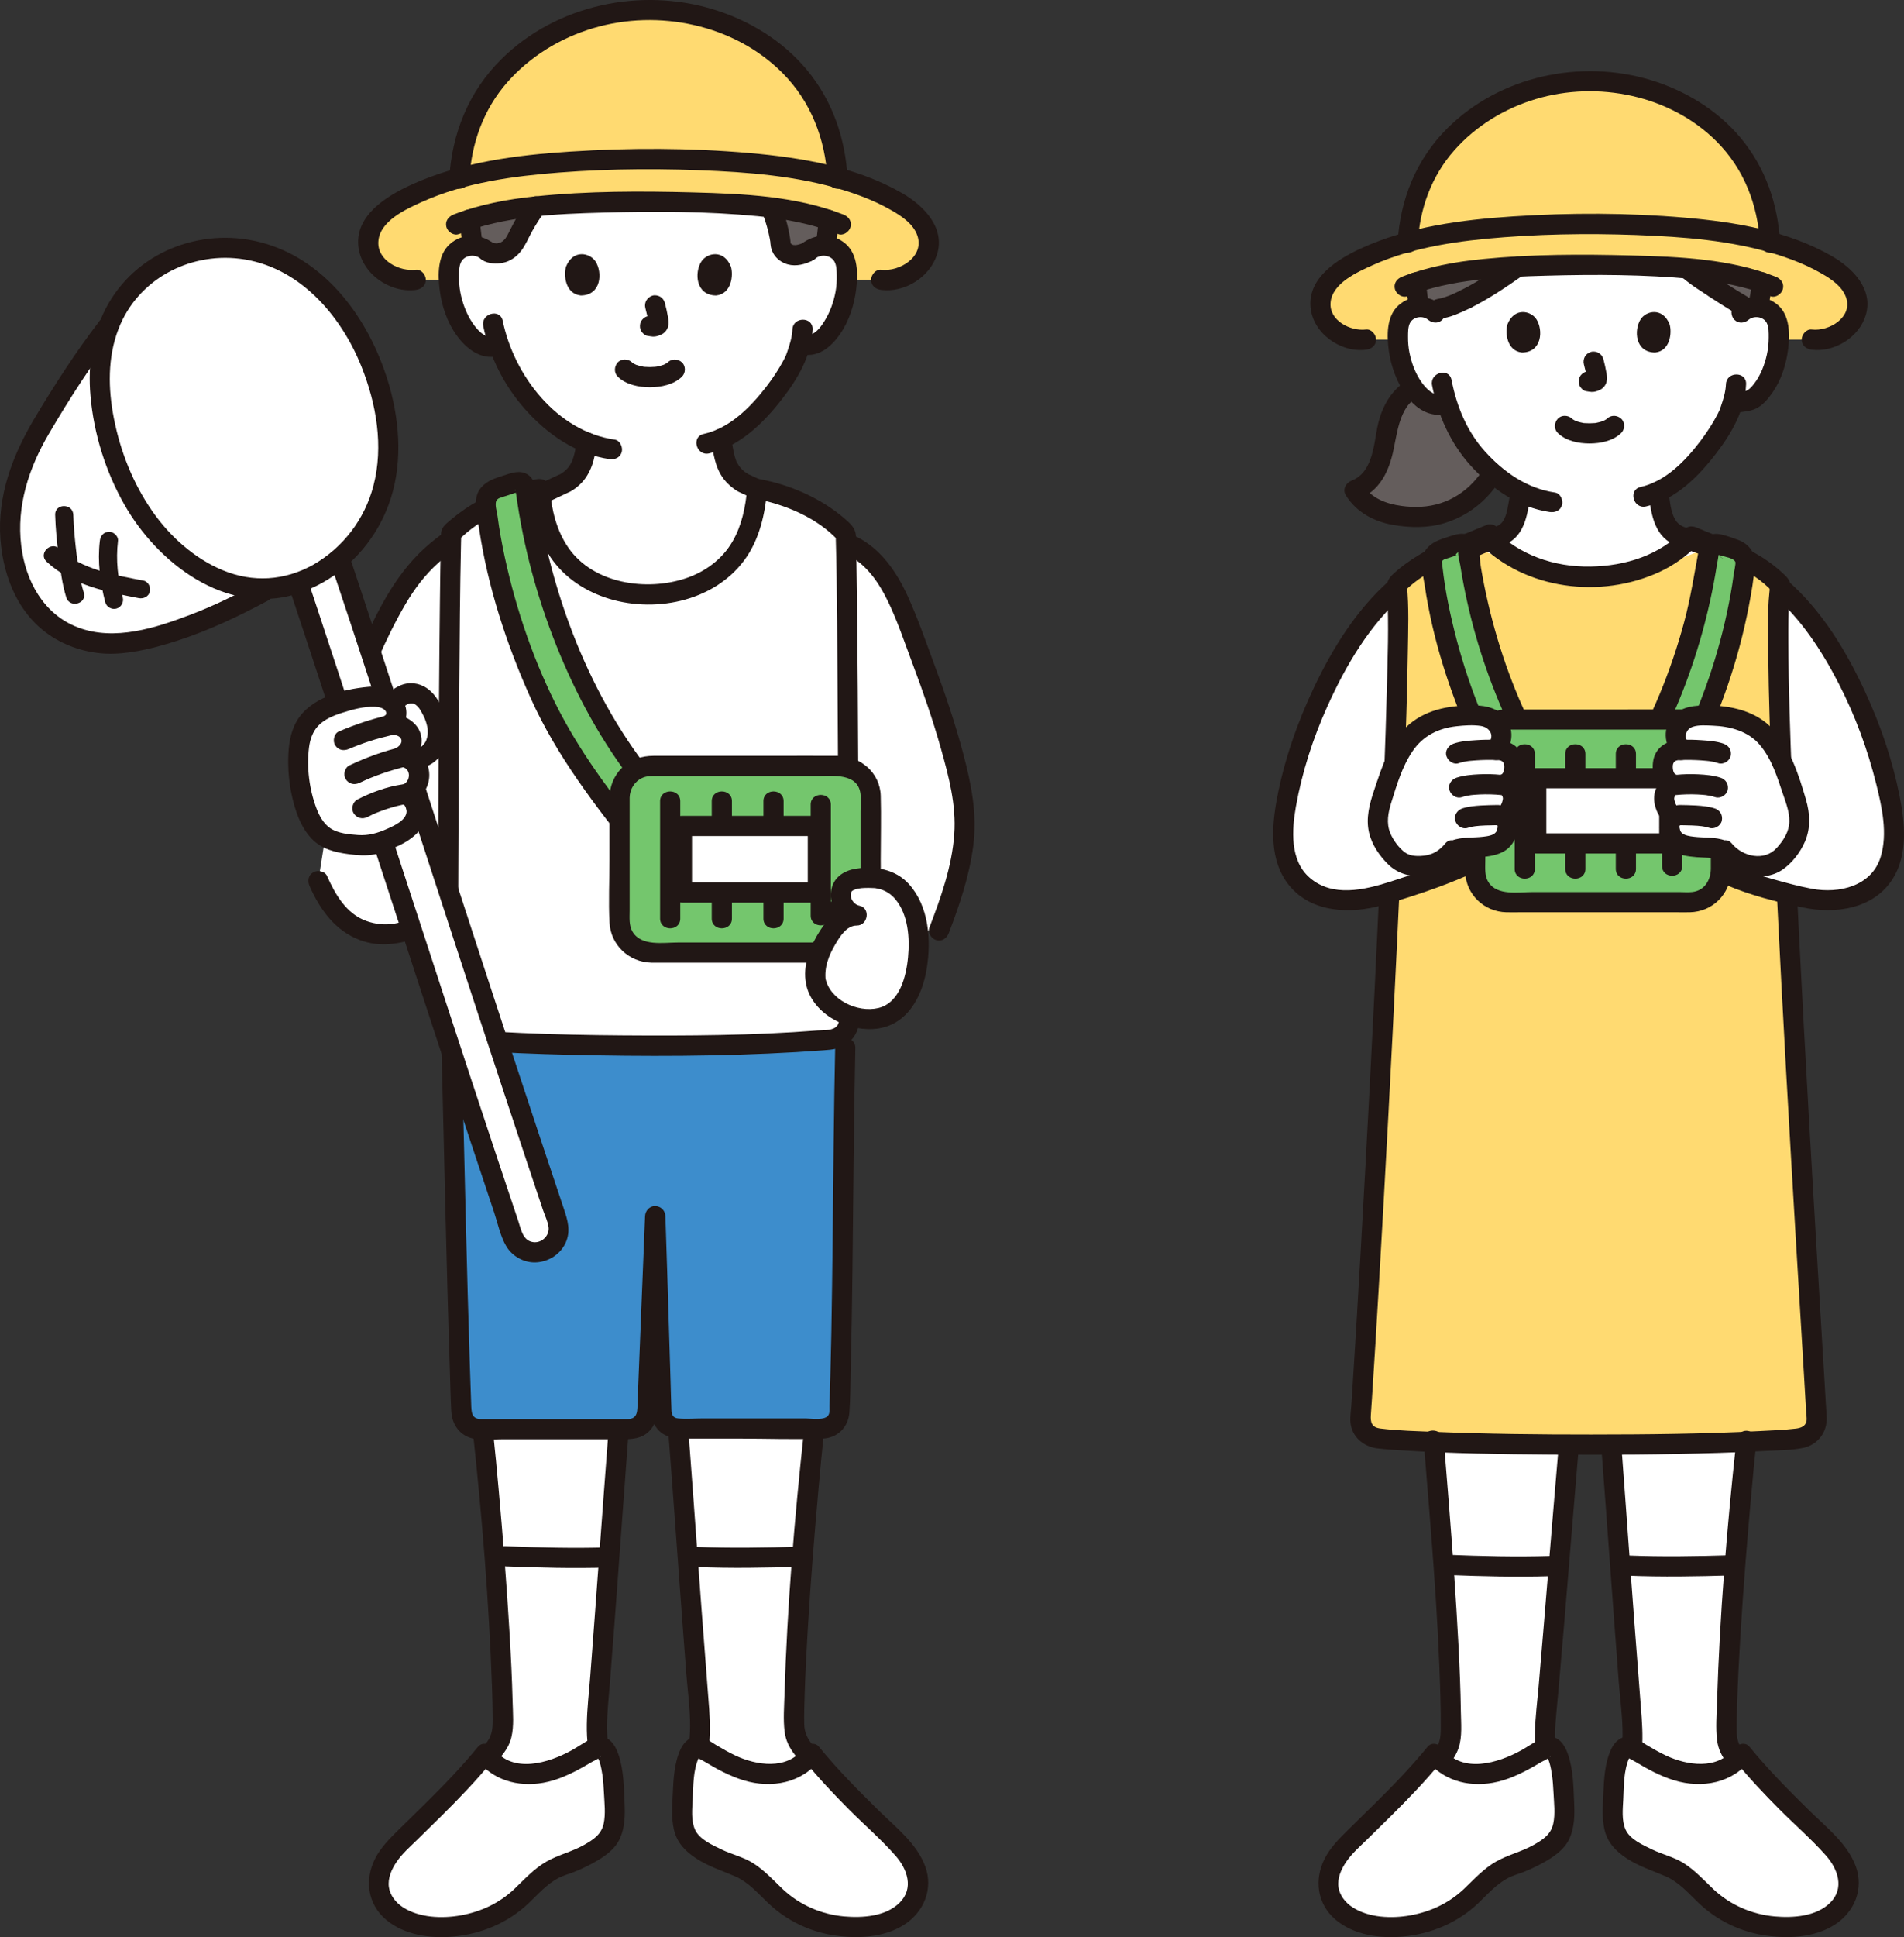
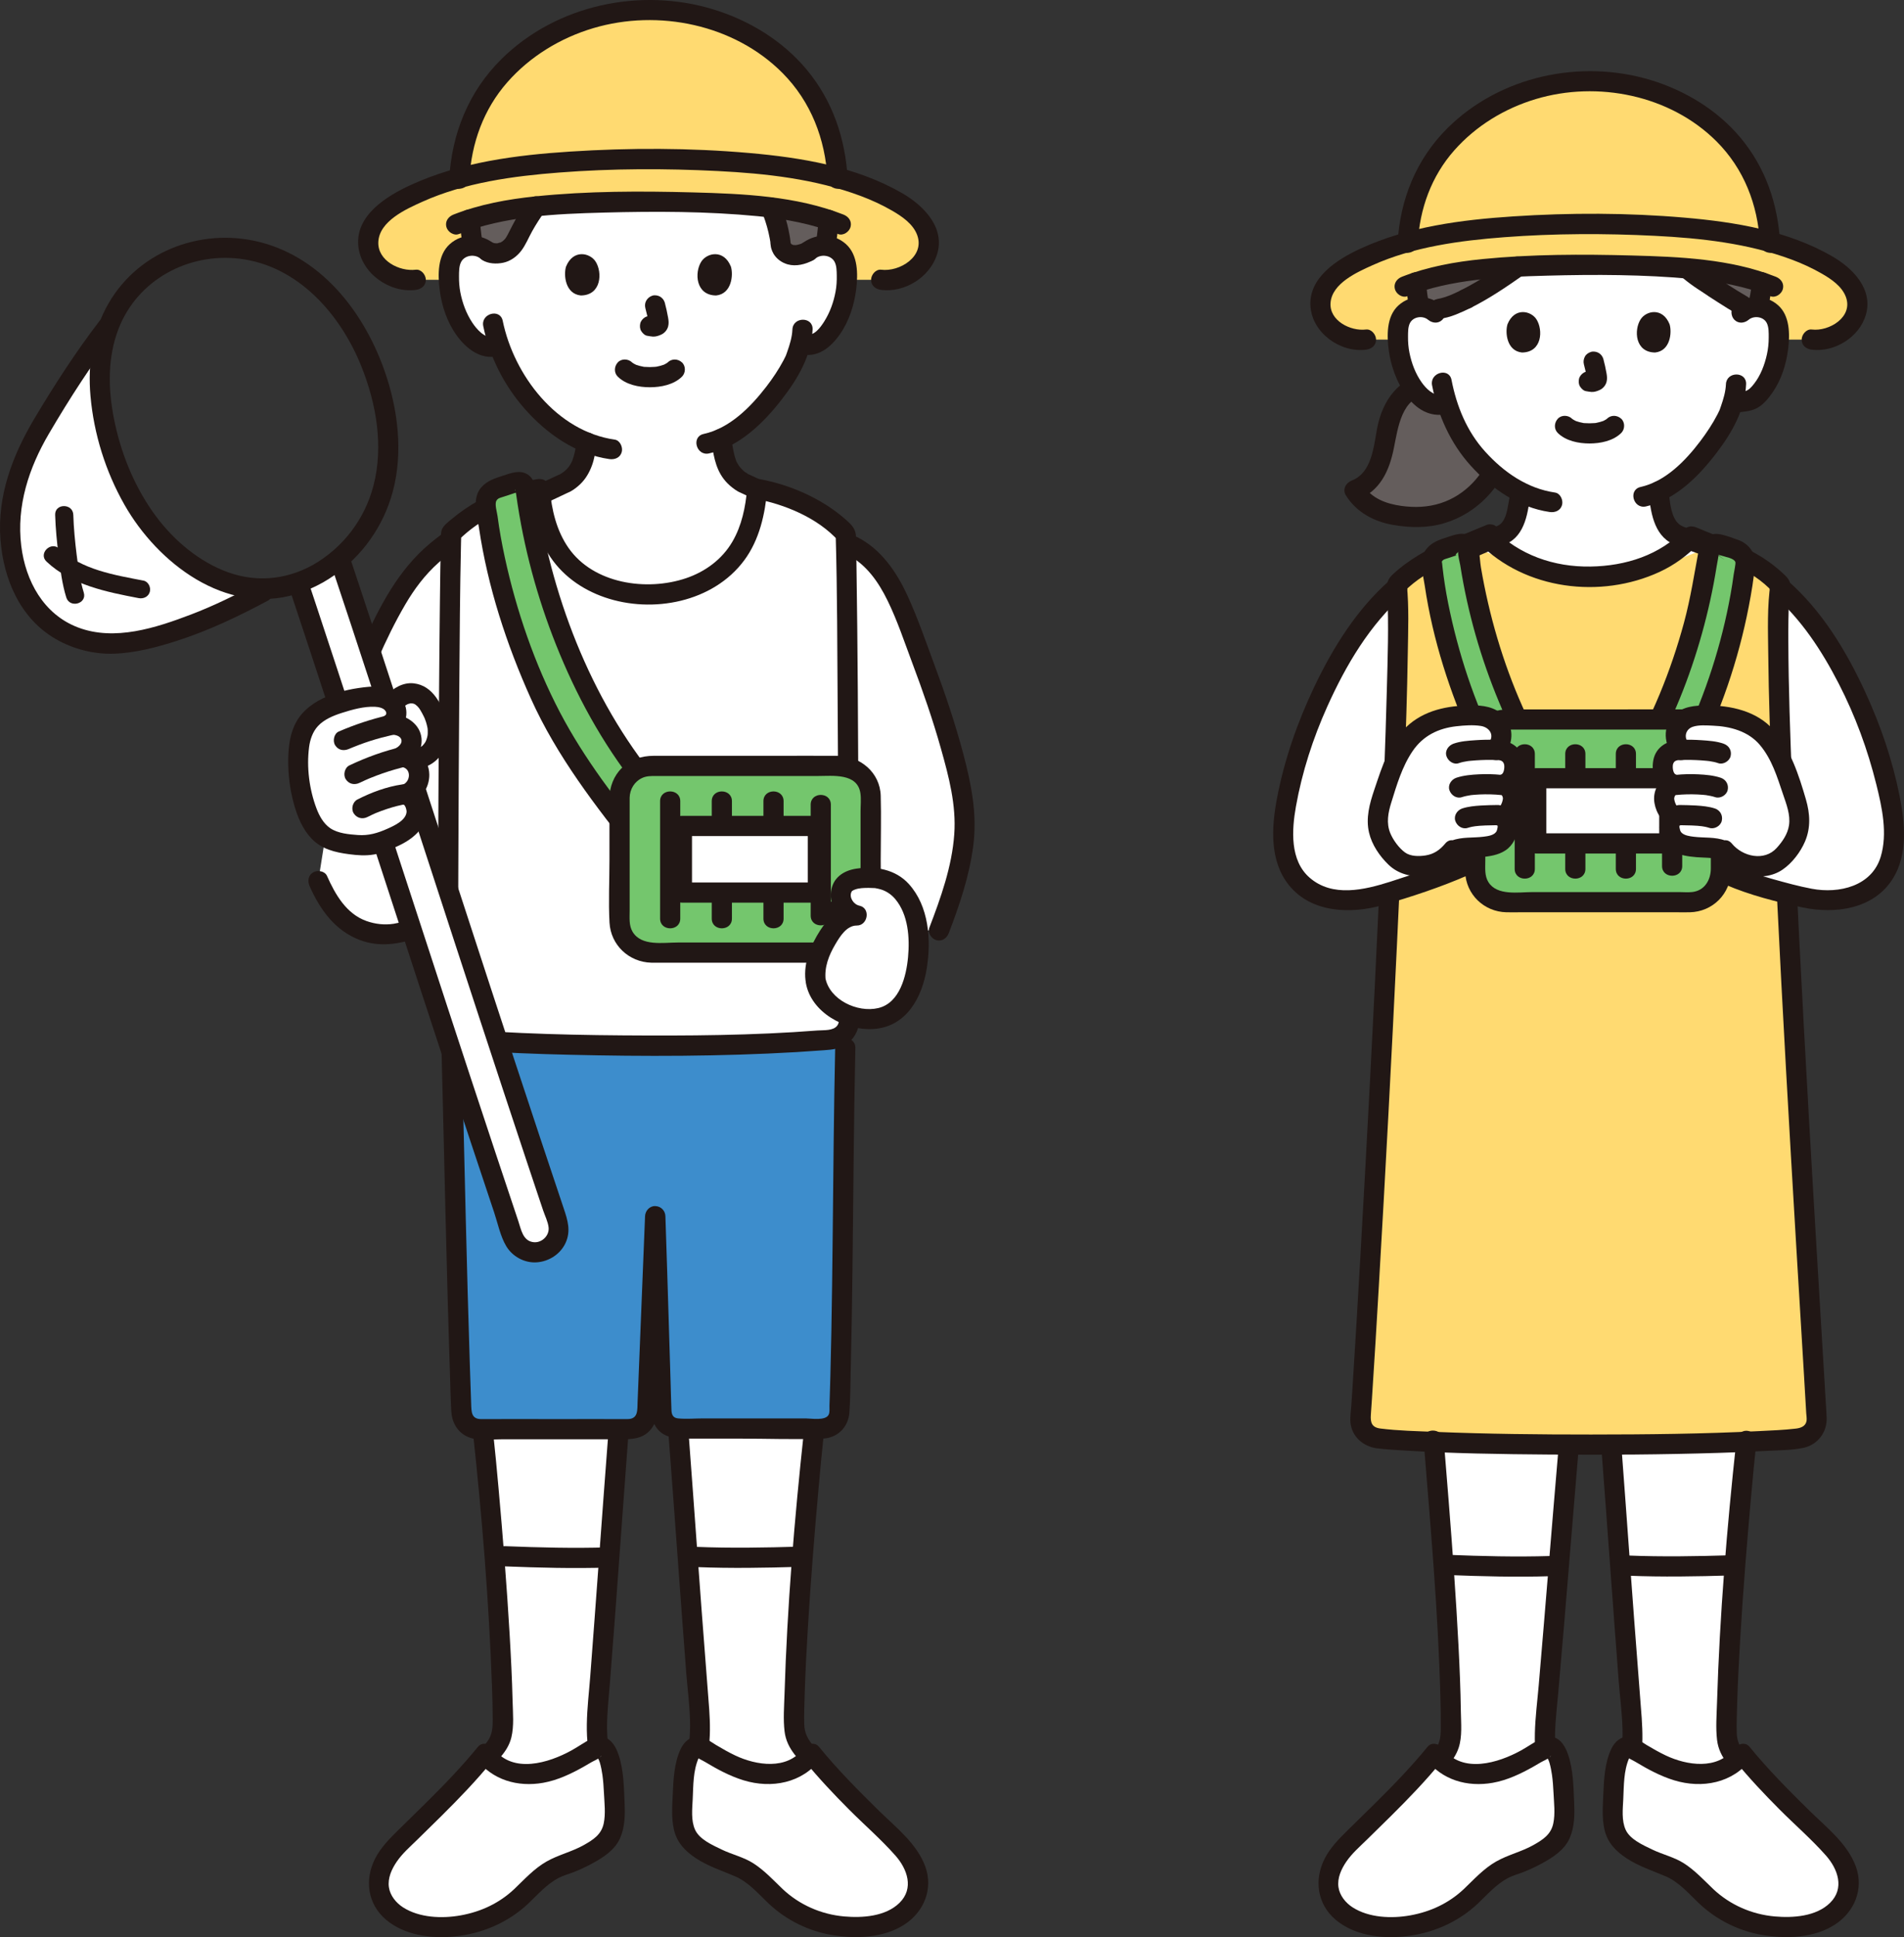
<svg xmlns="http://www.w3.org/2000/svg" id="b" width="377.488" height="383.857" viewBox="0 0 377.488 383.857">
  <rect x="0" y="0" width="377.488" height="383.857" fill="#333333" stroke="none" />
  <defs>
    <style>.d{fill:#3d8dcc;}.e{fill:#fff;}.f{fill:#74c66d;}.g{fill:none;}.h{fill:#211715;}.i{fill:#ffda71;}.j{fill:#645d5c;}</style>
  </defs>
  <g id="c">
    <path class="e" d="M161.366,283.066v.73c-.52,4.8-1.42,14.35-2.21,24.73l-.68-.05c-5.74.18-15.43.26-20.35.05l-1.8.13c-.64-8.74-1.37-18.85-1.77-24.11v-1.48h26.81Z" />
    <path class="e" d="M122.566,283.206v1.34c-.4,5.26-1.13,15.36-1.76,24.1l-.3-.02c-4.92.16-14.61-.01-20.35-.24l-2.17.17c-.8-10.39-1.7-19.96-2.22-24.76v-.59h26.8Z" />
    <path class="e" d="M52.056,116.686l-.01.64-5.15,2.75c-7.22,3.3-13.91,6.07-22.17,7.27-5.81.84-11.88-1-16.16-5.04-4.36-4.11-6.28-10.55-6.54-16.41-.31-6.95,1.75-13.64,5.17-19.63,3.62-6.31,9.63-15.63,14.24-21.63l.12.05c-1.09,2.82-1.71,5.93-1.78,9.24-.18,9.07,2.79,18.98,7.56,26.66.19.3.37.59.56.88,5.36,8.16,14.43,15.13,24.16,15.22Z" />
    <path class="e" d="M190.736,157.116c1.84,9.22-1.28,18.71-4.56,27.25h-17.88c-.08-25.16-.29-62.95-.56-76.15l1.27-.03c7.41,3.7,10.1,13.02,12.85,20.17,3.56,9.28,6.93,18.99,8.88,28.76Z" />
    <path class="e" d="M80.476,115.796c2.08-3.17,5.24-6.15,8.94-8.81-.33,13.17-.52,51.54-.59,76.96h-6.62l-1.65.55c-5.39,1.76-11.16-.02-14.42-4.57-1.16-1.62-2.18-3.41-3.03-5.34l5.3-33.45c3.47-8.53,7-17.66,12.07-25.34Z" />
    <path class="i" d="M184.047,47.132c-.556-3.335-3.566-5.663-6.517-7.313-12.363-6.909-30.03-8.235-48.965-8.235-17.325,0-36.602,1.326-48.965,8.235-2.952,1.65-5.961,3.978-6.517,7.313-.799,4.791,4.541,9.025,9.346,8.312h6.59c-.019-.694-.01-1.389.05-2.081.08-.862.221-1.745.656-2.52.616-1.106,1.84-1.917,3.186-2.118.272-.041.547-.056.822-.047-.014-.135-.022-.217-.022-.217-.152-.937-.414-2.876-.589-4.978,6.022-1.949,12.419-2.645,18.756-3.025,5.556-.333,11.121-.436,16.688-.452,5.567.016,11.132.119,16.688.452,6.429.385,12.921,1.096,19.019,3.111-.104,1.737-.3,3.353-.563,4.892,0,0-.014.081-.039.231.107.005.214.017.321.032,1.345.201,2.57,1.012,3.186,2.118.435.775.576,1.659.656,2.52.06.692.07,1.387.05,2.081h6.819c4.805.713,10.144-3.521,9.345-8.312Z" />
    <path class="e" d="M97.617,31c3.518-6.434,11.737-12.041,29.701-12.041,42.147,0,32.918,30.865,32.918,30.865.97-.876,2.41-1.3,3.755-1.099s2.57,1.012,3.186,2.118c.435.775.576,1.659.656,2.52.294,3.396-.375,6.857-1.914,9.952-.75,1.508-1.727,2.951-3.086,4.05-1.044.832-2.091,1.305-3.607.844,0,0-.198-.06-.541-.164-.332,1.308-.771,2.449-.968,3.006-1.075,2.723-7.125,12.427-14.71,15.882.074.592.172,1.277.335,2.178.392,2.311,1.046,4.927,4.12,6.627.117.037,1.456.666,2.652,1.227-.511,6.116-2.29,12.747-8.269,16.901-.036.025-.073.05-.11.076-3.742,2.563-8.456,3.844-13.17,3.844-4.638,0-9.428-1.281-13.17-3.844-.037-.025-.073-.05-.11-.076-5.655-3.929-7.553-10.073-8.173-15.903l.303-.121c.327-.131,4.327-2.038,4.545-2.104,3.063-1.7,3.717-4.316,4.12-6.627.097-.552.173-1.017.225-1.422-3.923-1.599-7.538-4.373-10.683-7.886-3.4-3.798-5.464-7.864-6.689-11.369-.506.137-.8.216-.8.216-1.713.461-3.022-.453-4.066-1.285-1.359-1.099-2.336-2.542-3.086-4.05-1.539-3.095-2.209-6.555-1.914-9.952.08-.862.221-1.745.656-2.52.616-1.106,1.841-1.917,3.186-2.118s2.784.223,3.755,1.099c0,0-.914-2.455-1.282-5.981-.38-3.647-.174-8.438,2.234-12.843Z" />
    <path class="i" d="M93.862,23.12c-1.518,3.4-2.479,7.161-2.735,11.248-.022.349-.044.73-.065,1.123,0,0-.211,3.791-.495,8.909,6.748-2.659,14.069-3.507,21.311-3.941,5.556-.333,11.121-.436,16.688-.452,5.567.016,11.132.119,16.688.452,7.24.433,14.559,1.281,21.306,3.937-.285-5.115-.496-8.905-.496-8.905-.022-.392-.044-.774-.065-1.123-1.297-20.47-19.01-32.406-37.431-32.406-14.149,0-28.734,7.782-34.706,21.158Z" />
    <path class="j" d="M93.709,48.462c-.153-.937-.414-2.878-.589-4.981,4.251-1.373,8.687-2.125,13.156-2.583-1.428,1.962-2.671,4.077-3.75,6.311-.916,2.006-2.409,2.954-3.989,3.008-.48.022-1.526-.142-1.875-.392l-2.954-1.362Z" />
    <path class="j" d="M163.709,49.358l-3.477.466c-1.461.785-2.998.992-4.088.414-.414-.218-1.406-.785-1.428-2.42-.327-2.278-.948-4.524-1.864-6.693,3.891.48,7.728,1.221,11.423,2.452-.109,1.733-.305,3.346-.567,4.883" />
    <path class="g" d="M163.714,48.459c.484-2.906.772-6.084.609-9.8-.258-5.893-1.86-11.691-4.962-16.69-1.3-2.095-2.84-4.031-4.565-5.775-.695-.702-1.751-1.729-2.47-2.354-1.147-.997-3.696-2.716-6.007-3.984-1.684-.924-3.439-1.715-5.246-2.352-3.995-1.41-8.216-2.04-12.436-2.04-8.332,0-15.407,2.423-21.069,6.484-6.574,4.715-14.019,13.115-14.614,26.71-.142,3.249.483,8.134.759,9.803" />
    <path class="g" d="M143.252,29.668c1.718.529,3.837,2.527,5.054,3.936,3.475,4.273,5.687,9.176,6.411,14.214.02,1.634,1.017,2.207,1.426,2.423,1.09.575,2.634.363,4.094-.417" />
    <path class="h" d="M161.65,51.238c1.113-.931,3.083-.694,3.8.615.43.786.428,1.829.446,2.701.022,1.07-.037,2.145-.23,3.199-.384,2.098-1.109,4.129-2.248,5.939-.768,1.22-2.067,3.013-3.66,2.588-2.49-.664-3.552,3.193-1.063,3.857,3.361.897,5.992-1.28,7.824-3.894s2.848-5.822,3.233-8.97c.362-2.964.374-6.745-2.031-8.902-2.575-2.309-6.319-2.119-8.899.038-.829.693-.716,2.112,0,2.828.821.821,1.997.695,2.828,0h0Z" />
    <path class="g" d="M96.665,49.824c.345.255,1.394.415,1.879.397,1.578-.058,3.068-1.009,3.979-3.013,4.32-8.975,11.33-16.048,22.97-18.959,1.101-.275,2.407-.473,3.328.076,1.361.81.895,2.616,2.039,3.613,1.207,1.052,3.394.631,5.046.064,3.3-1.132,6.454-2.526,9.398-4.155" />
    <path class="h" d="M157.105,65.284c-.066,1.528-.529,3.01-1.034,4.445-.093.264-.196.525-.283.79-.116.351.194-.405.024-.063-.151.304-.295.612-.454.912-.985,1.857-2.172,3.628-3.456,5.29-3.12,4.041-7.243,8.207-12.401,9.337-2.513.551-1.45,4.408,1.063,3.857,6.018-1.319,10.838-6.055,14.48-10.771,3.108-4.024,5.834-8.57,6.061-13.797.112-2.574-3.889-2.568-4,0h0Z" />
    <path class="h" d="M98.079,48.41c-2.578-2.156-6.325-2.346-8.899-.038-2.464,2.21-2.391,6.107-2.001,9.127.41,3.176,1.488,6.399,3.39,9.004s4.72,4.82,8.096,4.075c2.513-.554,1.449-4.411-1.063-3.857-1.563.345-3.191-1.626-3.945-2.761-1.21-1.821-1.978-3.899-2.39-6.039-.2-1.038-.276-2.093-.266-3.149.009-.934-.016-2.076.45-2.919.722-1.306,2.682-1.549,3.8-.615.828.692,2.017.812,2.828,0,.712-.712.832-2.132,0-2.828h0Z" />
    <path class="h" d="M95.812,64.632c1.249,6.071,4.149,11.768,8.245,16.412,4.341,4.921,10.137,8.985,16.75,9.926,1.068.152,2.148-.262,2.46-1.397.258-.938-.321-2.307-1.397-2.46-11.487-1.636-19.974-12.718-22.201-23.544-.518-2.52-4.375-1.453-3.857,1.063h0Z" />
    <path class="g" d="M156.765,33.299c3.236.504,6.342,1.145,9.286,1.955-.018-.309-.036-.608-.053-.886-.223-3.513-.929-6.774-2.038-9.768-10.387-3.158-22.606-3.912-35.393-3.912-11.821,0-24.546.768-35.364,4.014-.474,1.246-.879,2.537-1.203,3.87-.45,1.85-.747,3.783-.874,5.796-.019.301-.038.626-.056.961,11.254-3.043,24.891-3.744,37.495-3.744,9.945,0,19.54.366,28.2,1.714Z" />
    <path class="h" d="M122.486,74.641c1.63,1.596,4.163,2.099,6.359,2.097s4.73-.501,6.361-2.097c.749-.733.79-2.103,0-2.828-.805-.739-2.029-.782-2.828,0-.077.075-.388.324-.063.074.336-.259-.07.039-.168.099-.128.079-.26.151-.395.219-.087.044-.193.078-.275.129.12-.074.433-.165.12-.057-.432.149-.865.276-1.315.36-.09.017-.584.133-.068.021-.13.028-.271.03-.404.041-.321.027-.643.039-.965.04-.295,0-.59-.01-.884-.033-.096-.007-.403.002-.487-.048.166.098.305.046.004-.008-.453-.081-.9-.195-1.333-.353-.168-.061-.409-.236.067.037-.073-.042-.155-.07-.23-.107-.15-.073-.296-.153-.438-.241-.108-.067-.208-.151-.317-.214.564.328.256.207.087.041-.748-.733-2.092-.802-2.828,0-.726.791-.799,2.046,0,2.828h0Z" />
    <path class="h" d="M127.948,61.047c.266,1.015.522,2.046.674,3.086l-.071-.532c.018.142.026.283.012.426l.071-.532c-.01.066-.025.128-.047.192l.202-.478c-.02.045-.04.083-.068.123l.313-.405c-.032.039-.062.068-.101.099l.405-.313c-.078.05-.16.091-.244.129l.478-.202c-.135.056-.268.097-.412.12l.532-.071c-.13.015-.257.014-.387,0l.532.071c-.146-.02-.289-.056-.435-.075-.266-.083-.532-.095-.798-.036-.266.012-.514.091-.744.237-.415.243-.811.718-.919,1.195-.117.512-.091,1.087.202,1.541.26.403.695.852,1.195.919.369.05.727.142,1.102.159.595.026,1.142-.16,1.672-.405.663-.306,1.185-.926,1.361-1.64.15-.608.088-1.11-.015-1.72-.168-.994-.398-1.979-.653-2.954-.127-.483-.49-.944-.919-1.195s-1.061-.357-1.541-.202c-1.042.337-1.681,1.376-1.397,2.46h0Z" />
    <path class="h" d="M112.22,52.826c-.504,1.637-.175,5.403,2.926,5.723,4.099-.025,4.317-4.577,2.937-6.718-1.13-1.753-4.452-2.482-5.863.995Z" />
    <path class="h" d="M144.909,52.827c.504,1.637.176,5.403-2.926,5.723-4.099-.025-4.317-4.578-2.938-6.718,1.13-1.753,4.452-2.481,5.863.995Z" />
    <path class="h" d="M93.061,35.491c.399-7.109,2.784-13.804,7.525-19.195,4.516-5.135,10.537-8.791,17.075-10.728,12.855-3.808,27.907-.737,37.479,8.898,5.655,5.692,8.478,13.089,8.924,21.024.144,2.559,4.145,2.576,4,0-.451-8.026-2.966-15.506-8.156-21.725-4.764-5.708-11.386-9.733-18.458-11.897-14.481-4.432-31.134-.914-42.008,9.815-6.503,6.416-9.873,14.757-10.381,23.806-.145,2.572,3.856,2.564,4,0h0Z" />
    <path class="h" d="M82.428,53.445c-3.196.399-7.593-1.777-7.421-5.502.191-4.147,5.523-6.522,8.75-7.973,8.44-3.793,18.017-5.082,27.161-5.785,10.432-.803,20.989-.821,31.436-.29,9.54.485,19.267,1.566,28.271,4.931,2.146.802,4.239,1.761,6.224,2.907,1.959,1.131,4.186,2.631,4.997,4.857,1.543,4.235-3.473,7.314-7.144,6.856-1.074-.134-2,1.015-2,2,0,1.192.923,1.865,2,2,4.649.581,9.593-2.479,11.051-6.948,1.749-5.359-2.646-9.772-6.885-12.218-9.13-5.269-19.987-7.056-30.343-7.963-11.738-1.028-23.695-1.039-35.451-.283-10.715.689-21.814,2.107-31.662,6.632-4.737,2.176-10.97,5.998-10.374,12.074.528,5.375,6.137,9.363,11.39,8.707,1.072-.134,2-.823,2-2,0-.977-.921-2.135-2-2h0Z" />
    <path class="g" d="M93.579,24.591c10.736-3.152,23.304-3.902,34.989-3.902,12.644,0,24.732.737,35.044,3.807" />
    <path class="h" d="M90.962,46.379c9.117-3.569,19.087-3.996,28.764-4.253,10.156-.27,20.423-.264,30.544.715,5.427.525,10.807,1.545,15.898,3.538,1.006.394,2.195-.433,2.46-1.397.311-1.133-.387-2.065-1.397-2.46-9.419-3.687-19.828-4.129-29.827-4.396-10.379-.277-20.889-.283-31.227.784-5.551.573-11.065,1.571-16.278,3.612-1.005.394-1.704,1.341-1.397,2.46.263.959,1.449,1.793,2.46,1.397h0Z" />
    <path class="h" d="M95.638,47.93c-.066-.405-.123-.811-.178-1.217l.071.532c-.168-1.251-.305-2.506-.41-3.764-.045-.539-.193-1.021-.586-1.414-.347-.347-.916-.608-1.414-.586-.517.023-1.054.193-1.414.586-.342.372-.63.891-.586,1.414.154,1.843.364,3.687.66,5.513.075.464.531.968.919,1.195.429.251,1.061.357,1.541.202.484-.157.951-.457,1.195-.919.266-.504.292-.981.202-1.541h0Z" />
    <path class="h" d="M162.276,43.578c-.071,1.11-.18,2.217-.328,3.319l.071-.532c-.071.523-.151,1.044-.239,1.564-.092.544-.087,1.048.202,1.541.243.415.718.811,1.195.919.512.117,1.087.091,1.541-.202.412-.266.834-.691.919-1.195.303-1.792.522-3.601.638-5.415.031-.492-.246-1.074-.586-1.414-.347-.347-.916-.608-1.414-.586-.517.023-1.054.193-1.414.586-.372.405-.551.862-.586,1.414h0Z" />
    <path class="h" d="M150.924,41.658c.593,1.417,1.075,2.877,1.426,4.372.09.384.171.769.245,1.157.037.193.071.387.103.581.014.083.027.166.04.25.039.238.033.222-.017-.048.005.094.013.188.026.282l.071.532c.026.168.056.333.107.495.109.35.253.704.442,1.02.61,1.02,1.644,1.763,2.784,2.082,1.729.483,3.547-.021,5.091-.828.929-.485,1.284-1.858.718-2.736-.61-.946-1.743-1.237-2.736-.718-.141.074-.299.182-.455.225.433-.118-.031.005-.131.038-.149.05-.3.095-.453.133-.06.015-.406.051-.446.091.264-.033.32-.042.167-.029-.071.006-.143.01-.215.012-.095.002-.33-.04-.417-.011.285.045.351.054.198.026-.065-.011-.13-.025-.194-.042l-.126-.035c-.205-.071-.166-.05.117.064-.045-.067-.268-.14-.345-.187-.029-.018-.165-.087-.164-.11,0-.014.447.4.201.149-.057-.059-.117-.117-.176-.175-.276-.269.159.294.089.116-.033-.082-.098-.19-.149-.263-.082-.116.146.475.042.058-.005-.022-.056-.302-.07-.305.037.31.045.349.026.117l-.005-.15c-.038-.453-.125-.915-.204-1.364-.117-.666-.259-1.327-.426-1.982-.337-1.324-.778-2.618-1.305-3.879-.211-.503-.428-.908-.919-1.195-.429-.251-1.061-.357-1.541-.202-.923.299-1.829,1.427-1.397,2.46h0Z" />
    <path class="h" d="M106.288,38.897c-1.245,0-1.871,1.147-2.485,2.056-.39.577-.765,1.165-1.124,1.763-.738,1.228-1.366,2.503-2.02,3.776-.14.273-.301.531-.473.785-.269.396.279-.295-.039.041-.094.099-.183.2-.281.295-.087.084-.219.169-.294.261.254-.31.179-.134-.006-.016-.104.066-.211.128-.321.184-.386.2-.083-.047.036-.006-.098-.034-.57.162-.686.188-.397.091.442-.02.062-.015-.103.002-.206.009-.309.006-.069-.002-.565-.059-.209-.008.354.051-.113-.026-.183-.041-.112-.024-.247-.09-.36-.093-.159-.004.43.246.077.023-.886-.56-2.244-.215-2.736.718-.521.986-.228,2.139.718,2.736,1.16.733,2.816.784,4.12.509,1.415-.299,2.665-1.202,3.537-2.331.921-1.192,1.471-2.625,2.206-3.934.754-1.343,1.584-2.641,2.487-3.888l-1.727.991h.011c1.046,0,2.048-.92,2-2s-.879-2-2-2h0Z" />
    <path class="d" d="M89.547,208.447c.634,24.693,1.024,46.603,1.929,71.372.069,1.885,1.617,3.386,3.504,3.385,9.686-.003,20.162-.004,29.847-.004,1.881,0,3.425-1.479,3.501-3.359.52-12.848,1.046-26.318,1.562-38.851.023.001.035.001.035.001.39,11.387.811,26.09,1.214,38.89.056,1.776,1.512,3.185,3.289,3.185h28.681c1.769,0,3.222-1.391,3.289-3.158.773-20.251.683-49.644,1.185-72.233" />
    <path class="h" d="M87.547,208.447c.538,20.999.946,42.002,1.638,62.997.089,2.707.142,5.42.282,8.126.108,2.096,1.038,3.991,2.956,5.001,2.044,1.076,4.761.633,6.988.632,2.618,0,5.236-.001,7.854-.002,5.236,0,10.472,0,15.708,0,2.208,0,4.329-.021,5.921-1.798,1.719-1.918,1.472-4.502,1.569-6.905.476-11.836.94-23.672,1.428-35.507l-2,2h.035c-.667-.666-1.333-1.332-2-1.999.231,6.757.438,13.515.643,20.272.108,3.554.216,7.107.324,10.661.05,1.635.1,3.269.151,4.904.054,1.755-.132,3.689.656,5.31,1.441,2.961,4.392,2.929,7.161,2.929h9.801c5.466,0,10.982.218,16.445,0,2.922-.117,5.08-2.245,5.292-5.158.21-2.886.197-5.809.27-8.702.16-6.35.257-12.701.337-19.052.187-14.826.251-29.655.577-44.48.057-2.575-3.943-2.574-4,0-.276,12.545-.361,25.093-.498,37.639-.068,6.283-.145,12.565-.263,18.847-.054,2.852-.116,5.704-.193,8.555-.036,1.345-.076,2.689-.12,4.034-.019.59-.039,1.181-.06,1.771-.02.552.091,1.287-.157,1.803-.602,1.256-3.481.742-4.558.742h-20.302c-1.637,0-3.361.156-4.994,0-.98-.093-1.276-.714-1.314-1.617-.074-1.76-.11-3.522-.164-5.282-.116-3.772-.23-7.544-.345-11.315-.222-7.287-.443-14.574-.692-21.86-.038-1.104-.886-1.968-2-2h-.035c-1.113-.033-1.956.943-2,1.999-.405,9.828-.793,19.657-1.186,29.485-.096,2.406-.193,4.812-.29,7.219-.071,1.756.162,3.515-2.049,3.506-4.82-.02-9.641,0-14.461,0s-9.642-.029-14.462.003c-2.03.013-1.969-1.445-2.029-3.126-.091-2.536-.177-5.071-.26-7.607-.314-9.649-.571-19.299-.807-28.95-.27-11.025-.517-22.05-.799-33.075-.066-2.569-4.066-2.579-4,0h0Z" />
    <path class="h" d="M107.947,99.77c1.53-.63,3.007-1.391,4.511-2.08.114-.052.23-.103.344-.156.257-.119-.541.225-.34.143.196-.08.396-.156.583-.255.726-.385,1.413-.925,2.003-1.492,1.07-1.028,1.799-2.303,2.31-3.683.478-1.29.696-2.686.88-4.044.076-.558.096-1.033-.202-1.541-.243-.415-.718-.811-1.195-.919-.939-.214-2.31.288-2.46,1.397-.154,1.136-.338,2.288-.664,3.389-.071.241-.154.477-.239.714-.007.02-.078.163-.069.177-.005-.008.174-.374.077-.184-.069.134-.126.273-.195.407-.131.254-.277.501-.438.739-.044.065-.311.393-.125.183s-.147.163-.205.226c-.2.218-.417.415-.637.612-.278.249.229-.148-.087.072-.158.11-.315.218-.479.319-.105.065-.415.171-.062.076.527-.142.169-.07.14-.049-.14.102-.37.154-.527.222-.094.041-.188.083-.282.125-.724.328-1.442.669-2.161,1.007-.414.195-.829.389-1.243.583-.237.11-1.282.559-.301.155-.964.397-1.758,1.345-1.397,2.46.3.928,1.424,1.824,2.46,1.397h0Z" />
    <path class="h" d="M141.004,86.92c.36,2.8.731,5.728,2.51,8.031.499.645,1.048,1.182,1.693,1.68.346.268.701.529,1.083.743.208.116.428.219.653.298.106.037-.615-.273-.331-.139.721.34,1.448.67,2.17,1.008.733.344,1.459.712,2.205,1.028.96.407,2.188.32,2.736-.718.453-.857.311-2.3-.718-2.736-.815-.346-1.61-.749-2.411-1.125-.495-.232-.99-.465-1.487-.694-.158-.073-.316-.146-.476-.217-.163-.072-.55-.255-.582-.247-.143.036.405.23.181.041-.151-.127-.358-.232-.526-.338-.186-.136-.187-.133-.004.008-.086-.068-.17-.138-.252-.21-.313-.273-.592-.574-.858-.891.34.405-.054-.094-.114-.186-.102-.159-.198-.321-.288-.487-.056-.104-.258-.381-.246-.497.11.268.124.302.042.1-.033-.084-.065-.169-.096-.254-.238-.661-.4-1.347-.53-2.038-.08-.424-.153-.85-.222-1.276-.037-.225-.071-.45-.104-.676-.015-.102-.029-.205-.043-.307.038.288.043.321.015.101-.133-1.034-.824-2.053-2-2-.969.043-2.143.889-2,2h0Z" />
    <path class="h" d="M70.336,141.67c3.015-7.428,5.944-14.939,10.007-21.875,1.828-3.121,3.883-5.856,6.581-8.281,2.849-2.561,6.066-4.695,9.393-6.581,3.768-2.136,7.713-3.984,11.585-5.924,2.302-1.153.279-4.605-2.019-3.454-7.185,3.599-14.502,6.988-20.705,12.192s-9.887,12.345-13.156,19.597c-1.969,4.369-3.74,8.822-5.542,13.261-.406,1.001.442,2.198,1.397,2.46,1.144.314,2.052-.392,2.46-1.397h0Z" />
    <path class="h" d="M61.381,175.596c2.077,4.669,5.056,8.838,9.989,10.688,3.818,1.432,7.619.827,11.371-.405,2.435-.799,1.392-4.663-1.063-3.857-1.187.39-2.375.835-3.614,1.028-1.807.281-3.653.073-5.374-.53-4.011-1.405-6.22-5.266-7.855-8.943-.439-.987-1.877-1.22-2.736-.718-1.017.595-1.158,1.746-.718,2.736h0Z" />
    <path class="e" d="M162.148,206.193c-17.702,1.397-54.203,1.319-69.808-.234-2.166-.215-3.546-1.912-3.546-3.832,0-19.161.216-81.37.656-96.456,4.236-4.346,12.005-7.965,17.559-8.798.501,6.142,2.268,12.817,8.277,16.992.036.025.073.05.11.076,3.742,2.563,8.532,3.844,13.17,3.844,4.714,0,9.428-1.281,13.17-3.844.037-.025.073-.05.11-.076,6.01-4.175,7.776-10.851,8.277-16.994,5.4.969,13.529,4.337,17.558,8.926.373,12.969.656,76.28.656,96.33,0,1.543-.891,2.941-2.365,3.543-.36.147-.756.247-1.181.289-.824.082-1.707.16-2.642.234Z" />
    <path class="h" d="M162.148,204.193c-12.877,1.006-25.855,1.067-38.764.974-6.65-.048-13.302-.178-19.947-.473-2.709-.12-5.417-.267-8.12-.475-1.056-.081-2.48.028-3.46-.414-1.017-.458-1.063-1.423-1.063-2.388.002-9.652.034-19.303.07-28.955.047-12.291.108-24.582.201-36.873.071-9.318.123-18.639.335-27.955.015-.654.031-1.308.05-1.962l-.586,1.414c4.317-4.349,10.648-7.331,16.676-8.284l-2.532-1.929c.38,4.448,1.298,8.941,3.653,12.798,2.571,4.211,6.613,7.106,11.239,8.699,9.482,3.265,21.488.975,27.652-7.342,3.028-4.085,4.146-9.182,4.57-14.157l-2.532,1.929c5.971,1.109,12.551,3.816,16.676,8.412l-.586-1.414c.329,11.542.318,23.099.399,34.645.108,15.509.182,31.017.229,46.526.01,3.353.019,6.706.024,10.06.002,1.373.004,2.745.004,4.118,0,.714.11,1.496-.355,2.1-.808,1.051-2.666.854-3.833.948-2.548.205-2.57,4.207,0,4,1.607-.129,3.345-.11,4.833-.796,1.441-.664,2.508-1.886,3.04-3.374.546-1.529.315-3.418.314-5.026-.004-3.411-.012-6.823-.021-10.234-.025-8.908-.062-17.817-.106-26.725-.084-16.8-.149-33.603-.409-50.402-.021-1.335-.043-2.671-.072-4.006-.011-.505-.01-1.012-.036-1.516-.078-1.505-1.174-2.43-2.252-3.364-4.621-4.005-10.794-6.695-16.784-7.807-1.353-.251-2.415.559-2.532,1.929-.309,3.62-1.069,7.303-2.922,10.47-2.052,3.509-5.383,5.951-9.21,7.24-7.768,2.617-18.314,1.123-23.28-6.017-2.391-3.438-3.351-7.574-3.702-11.692-.119-1.398-1.176-2.143-2.532-1.929-4.019.635-7.943,2.223-11.489,4.189-1.916,1.063-3.739,2.295-5.418,3.704-.673.565-1.602,1.24-1.948,2.063-.218.518-.182,1.111-.197,1.667-.109,4.217-.158,8.435-.208,12.653-.153,13.013-.227,26.027-.292,39.041-.061,12.37-.106,24.739-.126,37.109-.003,2.069-.006,4.138-.006,6.207,0,1.784.447,3.461,1.762,4.741,1.391,1.354,3.153,1.59,4.993,1.754,6.403.57,12.841.78,19.265.933,15,.357,30.067.345,45.05-.523,1.429-.083,2.857-.178,4.284-.289,2.55-.199,2.571-4.201,0-4Z" />
    <path class="f" d="M131.45,159.005c-14.068-15.545-24.068-38.475-27.244-61.978-.23-1.7-1.253-1.789-3.101-1.122l-2.847.937c-1.231.765-2.044,1.562-1.936,2.641,1.251,12.504,4.979,24.641,9.94,36.301,5.169,12.146,12.618,21.83,20.766,32.034l.269.338" />
    <path class="h" d="M132.864,157.591c-14.091-15.643-22.564-36.235-26.078-56.83-.218-1.277-.404-2.557-.594-3.838-.169-1.144-.546-2.247-1.573-2.901-1.507-.959-3.247-.309-4.785.197-1.679.553-3.255.997-4.461,2.411-1.841,2.159-.782,5.469-.406,7.998,1.732,11.661,5.455,23.072,10.287,33.806,5.154,11.45,12.858,21.371,20.628,31.135.673.846,2.126.703,2.828,0,.836-.836.675-1.98,0-2.828-6.461-8.12-12.853-16.344-17.686-25.568-5.023-9.589-8.653-20.185-10.945-30.752-.586-2.7-1.081-5.425-1.44-8.165-.103-.788-.612-2.382-.212-3.05.302-.505.703-.547,1.319-.75.598-.197,1.195-.394,1.793-.59.25-.082.497-.179.752-.245.466-.121.747,0,.052-.327-.403-.19-.127-.443-.118-.035.005.227.077.499.111.727.095.64.183,1.281.282,1.921.209,1.351.44,2.699.693,4.042,1.893,10.063,5.01,19.881,9.22,29.214,4.455,9.876,10.244,19.194,17.506,27.256,1.727,1.917,4.548-.919,2.828-2.828h0Z" />
    <path class="f" d="M122.832,158.058v24.419c0,3.472,2.815,6.287,6.287,6.287h37.207c3.472,0,6.287-2.813,6.287-6.285v-24.808c0-3.084-2.811-5.9-6.283-5.9-8.453,0-23.957,0-37.214,0-3.472,0-6.283,2.815-6.283,6.287Z" />
    <path class="h" d="M120.832,158.058v12.334c0,4.124-.215,8.311.009,12.43.242,4.452,3.861,7.836,8.283,7.942.97.023,1.944,0,2.914,0h15.684c5.252,0,10.503,0,15.755,0,.948,0,1.899.023,2.847,0,4.587-.111,8.178-3.697,8.289-8.285.098-4.046,0-8.107,0-12.154,0-4.208.118-8.434,0-12.64-.13-4.625-4.078-7.879-8.555-7.913-4.273-.032-8.548,0-12.822,0-5.294,0-10.588,0-15.883,0-2.604,0-5.209-.017-7.814,0-2.36.015-4.584.728-6.282,2.427-1.566,1.567-2.366,3.665-2.425,5.86-.069,2.575,3.931,2.573,4,0,.046-1.692.976-3.232,2.551-3.929.837-.37,1.684-.358,2.582-.358,1.294,0,2.588,0,3.882,0,4.944,0,9.889,0,14.833,0,4.478,0,8.956,0,13.435,0,2.948,0,7.911-.637,8.476,3.453.159,1.151.023,2.403.023,3.559v7.549c0,4.551.011,9.101,0,13.652-.005,2.321-1.297,4.483-3.799,4.769-.849.097-1.76.011-2.611.011h-13.872c-5.316,0-10.633,0-15.949,0-2.889,0-7.218.796-8.965-2.123-.753-1.258-.585-2.777-.585-4.185v-22.398c0-2.574-4-2.578-4,0Z" />
    <path class="h" d="M130.869,158.758c0,7.755,0,15.51,0,23.265,0,2.574,4,2.578,4,0,0-7.755,0-15.51,0-23.265,0-2.574-4-2.578-4,0h0Z" />
    <path class="h" d="M141.112,158.758c0,7.755,0,15.51,0,23.265,0,2.574,4,2.578,4,0,0-7.755,0-15.51,0-23.265,0-2.574-4-2.578-4,0h0Z" />
    <path class="h" d="M151.356,158.758c0,7.755,0,15.51,0,23.265,0,2.574,4,2.578,4,0,0-7.755,0-15.51,0-23.265,0-2.574-4-2.578-4,0h0Z" />
    <path class="h" d="M160.727,159.45c0,7.329,0,14.658,0,21.987,0,2.574,4,2.578,4,0,0-7.329,0-14.658,0-21.987,0-2.574-4-2.578-4,0h0Z" />
    <path class="e" d="M135.196,163.667v13.202c.825,0,14.549,0,26.954,0,0-.138,0-6.975,0-13.202-.092,0-18.061,0-26.954,0Z" />
    <path class="h" d="M133.196,163.667v13.202c0,1.081.916,2,2,2,8.985,0,17.969,0,26.954,0,1.081,0,2.001-.916,2-2-.002-4.401,0-8.801,0-13.202,0-1.081-.916-2-2-2-8.985,0-17.969,0-26.954,0-2.574,0-2.578,4,0,4,8.985,0,17.969,0,26.954,0l-2-2c0,4.401-.002,8.801,0,13.202l2-2c-8.985,0-17.969,0-26.954,0l2,2v-13.202c0-2.574-4-2.578-4,0Z" />
    <path class="e" d="M67.691,111.729c9.247,27.585,28.538,87.901,42.831,130.297.747,2.205-.276,4.613-2.375,5.617-.034.02-.079.039-.113.059-2.492,1.189-5.478-.052-6.353-2.679-13.966-41.427-32.77-100.143-42.272-128.616" />
    <path class="h" d="M65.762,112.261c5.12,15.279,10.082,30.611,15.072,45.932,6.293,19.318,12.58,38.639,18.951,57.932,1.535,4.65,3.076,9.298,4.624,13.944.744,2.233,1.489,4.464,2.237,6.696.345,1.031.691,2.062,1.038,3.092.357,1.063.96,2.249,1.081,3.367.177,1.639-1.351,3.1-2.973,2.925-2.141-.231-2.474-2.519-3.038-4.197-1.505-4.477-3.001-8.957-4.49-13.439-6.449-19.404-12.791-38.843-19.126-58.284-5.404-16.583-10.78-33.176-16.265-49.733-.51-1.54-1.022-3.08-1.535-4.619-.811-2.43-4.675-1.388-3.857,1.063,5.475,16.411,10.801,32.871,16.16,49.32,6.502,19.955,13.004,39.911,19.609,59.832,1.567,4.726,3.14,9.45,4.723,14.17.721,2.152,1.229,4.739,2.403,6.69,1.242,2.063,3.644,3.365,6.06,3.188s4.672-1.625,5.693-3.844c1.088-2.367.423-4.496-.359-6.821-1.577-4.688-3.143-9.379-4.703-14.073-6.579-19.799-13.046-39.634-19.508-59.471-5.457-16.751-10.882-33.514-16.438-50.233-.498-1.5-.999-3-1.501-4.499-.814-2.428-4.678-1.387-3.857,1.063h0Z" />
-     <path class="e" d="M63.081,113.655c6.253-3.537,10.823-9.404,12.767-16.435,2.14-7.741,1.042-16.031-1.645-23.494-4.279-11.886-13.297-22.916-26.702-24.46-15.104-1.74-27.412,9.246-27.723,24.655-.183,9.071,2.786,18.986,7.562,26.667.183.294.369.586.559.875,6.839,10.425,19.739,18.889,32.332,13.59.984-.414,1.935-.882,2.851-1.399Z" />
    <path class="h" d="M64.091,115.382c5.973-3.434,10.504-8.828,12.919-15.272,2.806-7.485,2.365-15.893.224-23.484-3.489-12.374-11.851-24.617-24.724-28.383-11.727-3.432-24.734,1.109-30.953,11.807-3.246,5.583-4.18,12.027-3.62,18.395.664,7.548,2.995,14.988,6.739,21.577,6.568,11.557,20.061,21.938,34.007,17.712,1.882-.57,3.691-1.399,5.408-2.351,2.252-1.249.236-4.705-2.019-3.454-5.659,3.139-11.925,3.554-17.916,1.065-5.608-2.33-10.442-6.662-13.898-11.606-3.845-5.501-6.39-11.91-7.679-18.482-1.152-5.874-1.27-12.058.907-17.711,3.751-9.739,13.826-15.151,24.016-13.929,11.591,1.391,20.019,11.026,24.149,21.347,2.967,7.415,4.429,15.788,2.387,23.636-1.728,6.64-6.019,12.26-11.965,15.679-2.231,1.283-.219,4.74,2.019,3.454Z" />
    <path class="h" d="M19.705,63.625c-4.717,6.169-8.969,12.734-12.935,19.406C2.458,90.284-.552,98.256.085,106.832c.586,7.896,3.883,15.713,10.986,19.808,3.448,1.988,7.489,3.013,11.469,2.895,4.234-.126,8.568-1.275,12.581-2.566,6.263-2.015,12.147-4.823,17.931-7.914,2.271-1.214.253-4.668-2.019-3.454-4.304,2.3-8.598,4.43-13.172,6.171-6.929,2.637-15.109,5.322-22.381,2.567-6.843-2.592-10.415-9.21-11.268-16.179-.97-7.922,1.507-15.432,5.473-22.196,4.103-6.998,8.545-13.873,13.475-20.32.657-.859.133-2.239-.718-2.736-1.029-.602-2.078-.143-2.736.718h0Z" />
    <path class="h" d="M10.935,102.022c.08,2.711.351,5.423.688,8.113.345,2.756.691,5.583,1.515,8.245.683,2.206,4.159,1.265,3.471-.957-.751-2.426-1.115-5.084-1.415-7.515-.322-2.615-.582-5.25-.66-7.885-.068-2.311-3.669-2.321-3.6,0h0Z" />
-     <path class="h" d="M19.795,107.178c-.488,4.078.043,8.207,1.072,12.163.245.941,1.287,1.512,2.214,1.257.951-.261,1.503-1.27,1.257-2.214-.964-3.706-1.406-7.346-.944-11.206.112-.938-.908-1.84-1.8-1.8-1.071.048-1.68.795-1.8,1.8h0Z" />
+     <path class="h" d="M19.795,107.178h0Z" />
    <path class="h" d="M9.228,111.286c4.922,4.64,11.849,6.003,18.262,7.237.954.183,1.942-.268,2.214-1.257.242-.881-.298-2.03-1.257-2.214-5.724-1.101-12.261-2.152-16.674-6.311-1.685-1.588-4.236.952-2.546,2.546h0Z" />
    <path class="h" d="M79.387,140.682c.205-.222.42-.427.637-.636l.158-.135c-.142.106-.121.093.064-.04.151-.094.312-.18.46-.277.211-.101.201-.103-.029-.007.096-.038.193-.073.292-.104.14-.044.283-.072.425-.108.39-.101-.424-.022.071.005.104.006.344.049.436.014-.255.096-.398-.091-.074.003.12.035.24.07.36.105.429.122-.351-.215-.075-.031.128.085.268.151.396.238-.285-.194.197.193.257.253.053.054.454.539.256.27.112.152.214.312.312.473.254.416.486.849.698,1.287.006.012.263.576.14.286.109.255.202.519.287.783.128.396.225.799.304,1.207.04.245.045.273.014.085.013.131.023.262.028.394.008.187.008.374,0,.561-.004.11-.052.573,0,.215-.035.247-.091.492-.158.732-.185.662-.375.968-.862,1.488-.174.15-.184.166-.031.048-.078.056-.158.108-.242.156-.082.051-.166.097-.252.139.186-.073.168-.071-.054.007-.485.163.297.023-.204.042-.24-.011-.245-.008-.015.01-.121-.029-.238-.07-.352-.121-.975-.385-2.238.421-2.46,1.397-.262,1.152.352,2.048,1.397,2.46,2.247.887,4.616-.54,5.899-2.338,1.15-1.611,1.505-3.73,1.246-5.661-.268-1.993-1.066-4.029-2.242-5.668-1.111-1.547-2.546-2.593-4.455-2.805-2.106-.234-4.087.952-5.463,2.447-.709.77-.818,2.077,0,2.828.771.708,2.072.822,2.828,0h0Z" />
    <path class="e" d="M82.615,160.755c-.08-1.235-.744-3.216-2.444-3.262,1.348-.303,2.273-1.298,2.702-2.563s.306-2.478-.473-3.535c-.631-.856-1.706-1.37-2.862-1.43,1.167-.583,1.881-1.615,2.015-2.75.134-1.136-.196-1.894-1.066-2.639-.875-.748-2.092-1.165-3.276-.975,1.234-.563,1.691-2.181,1.162-3.351-.529-1.17-1.808-1.888-3.128-2.107-1.32-.219-2.688-.013-4.02.235-3.217.599-6.516,1.498-9.047,3.55-2.02,1.756-2.745,4.265-2.933,6.462-.327,3.816.088,7.663,1.216,11.286.814,2.615,2.156,5.281,4.663,6.545,1.239.625,2.662.852,4.061,1.042,1.472.2,2.974.369,4.455.125,1.147-.189,2.243-.621,3.318-1.071,1.345-.563,2.699-1.175,3.794-2.122,1.033-.893,1.946-2.143,1.862-3.438Z" />
    <path class="h" d="M84.615,160.755c-.244-2.659-1.592-4.977-4.444-5.262l.532,3.929c2.631-.721,4.451-3.196,4.408-5.937-.05-3.205-2.567-5.23-5.574-5.52l1.009,3.727c2.195-1.227,3.609-3.815,2.832-6.332-.772-2.498-3.669-4.02-6.168-3.76l1.009,3.727c2.252-1.231,3.024-4.191,1.717-6.395-1.405-2.369-4.361-3.063-6.923-2.827-5.051.464-11.564,2.145-14.241,6.888-1.282,2.272-1.591,4.892-1.632,7.459-.047,2.982.337,6.008,1.134,8.882.687,2.477,1.702,4.965,3.502,6.85,1.999,2.093,4.642,2.714,7.408,3.08,1.669.221,3.317.35,4.987.053,1.6-.285,3.126-.958,4.601-1.619,2.85-1.277,5.807-3.526,5.841-6.941.026-2.575-3.974-2.577-4,0-.018,1.787-2.497,2.879-3.86,3.487-1.904.849-3.693,1.373-5.792,1.22-1.797-.131-3.956-.313-5.485-1.348-1.329-.9-2.169-2.435-2.725-3.903-1.428-3.77-1.992-8.149-1.476-12.155.193-1.498.711-3.04,1.747-4.168,1.213-1.32,3.054-2.082,4.729-2.617,2.045-.653,4.441-1.329,6.605-1.218.681.035,1.66.2,2.069.825.269.411.201.76-.227.994-1.654.904-1.008,3.937,1.009,3.727.708-.074,1.945.03,2.311.823.356.773-.398,1.482-.993,1.814-1.864,1.042-.844,3.548,1.009,3.727,2.133.206,1.934,3.099.102,3.601-2.297.629-1.621,3.714.532,3.929.147.015-.222-.22-.013.042.135.17.135.158.251.405.107.227.196.717.205.815.099,1.076.849,2,2,2,1.005,0,2.099-.918,2-2Z" />
    <path class="h" d="M71.288,155.125c.392-.187.785-.37,1.181-.547.226-.101.454-.2.682-.298-.32.137.126-.052.208-.086.803-.329,1.615-.637,2.435-.923,1.639-.572,3.309-1.051,4.999-1.446,1.02-.238,1.72-1.46,1.397-2.46-.344-1.064-1.368-1.652-2.46-1.397-3.614.845-7.112,2.106-10.461,3.704-.947.452-1.269,1.881-.718,2.736.627.973,1.724,1.201,2.736.718h0Z" />
    <path class="h" d="M69.19,148.404c.109-.047.218-.094.327-.14-.209.088-.208.088.003,0,.208-.085.416-.172.624-.256.35-.141.702-.279,1.055-.412.718-.271,1.443-.525,2.173-.76,1.507-.483,3.039-.878,4.58-1.236,1.02-.237,1.72-1.461,1.397-2.46-.345-1.065-1.367-1.651-2.46-1.397-3.352.78-6.557,1.849-9.718,3.208-.965.415-1.253,1.906-.718,2.736.646,1.002,1.704,1.161,2.736.718h0Z" />
    <path class="h" d="M72.865,161.891c.324-.166.651-.327.982-.48.169-.078.34-.155.511-.23.085-.037.179-.067.259-.112-.109.061-.322.133-.085.037.727-.293,1.46-.567,2.204-.811,1.319-.432,2.67-.793,4.045-.996.461-.068.971-.536,1.195-.919.251-.429.357-1.061.202-1.541-.157-.484-.457-.951-.919-1.195-.507-.268-.978-.285-1.541-.202-3.07.452-6.122,1.583-8.872,2.994-.933.479-1.281,1.863-.718,2.736.613.951,1.739,1.229,2.736.718h0Z" />
    <path class="e" d="M157.856,344.381c.545,1.493,1.548,2.594,2.671,3.706-2.627,3.117-6.987,3.989-10.911,3.194-3.815-.785-7.205-2.867-10.518-4.905-.207-.12-.392-.207-.567-.24.403-2.976.174-6.071-.055-9.091-.403-5.352-.817-10.704-1.232-16.045-.229-2.965-.556-7.456-.916-12.372l1.253-.098c4.927.196,14.617.12,20.361-.055l1.199.098c-.894,11.521-1.668,24.067-1.7,32.242,0,1.199.011,2.431.414,3.564Z" />
    <path class="e" d="M119.968,308.618l.828.054c-.36,4.905-.687,9.374-.916,12.328-.414,5.341-.818,10.693-1.232,16.045-.229,3.019-.458,6.115-.054,9.091-.174.044-.371.12-.567.24-3.314,2.038-6.704,4.12-10.508,4.905-3.924.796-8.284-.076-10.922-3.194,1.123-1.112,2.126-2.213,2.671-3.706.414-1.134.414-2.365.414-3.564-.033-8.186-.807-20.754-1.711-32.286l1.646-.142c5.744.229,15.434.392,20.35.229Z" />
    <path class="h" d="M132.56,284.549c1.199,15.632,2.291,31.272,3.491,46.903.462,6.011,1.715,12.659-.538,18.442-.392,1.007.432,2.195,1.397,2.46,1.132.311,2.067-.386,2.46-1.397,2.03-5.209,1.341-10.912.924-16.344-.394-5.131-.794-10.262-1.181-15.394-.582-7.724-1.135-15.45-1.7-23.176-.28-3.832-.559-7.664-.853-11.495-.196-2.55-4.197-2.571-4,0h0Z" />
    <path class="h" d="M159.368,283.8c-1.864,17.217-3.306,34.58-3.828,51.891-.073,2.428-.28,4.967.007,7.382.431,3.624,3.003,5.763,5.389,8.229,1.793,1.854,4.619-.976,2.828-2.828-1.991-2.059-4.226-3.658-4.313-6.75-.055-1.959.026-3.93.084-5.888.132-4.474.368-8.945.641-13.412.565-9.242,1.296-18.475,2.128-27.697.329-3.645.669-7.289,1.063-10.927.116-1.076-1.003-2-2-2-1.178,0-1.883.921-2,2h0Z" />
    <path class="h" d="M120.569,284.549c-1.217,15.875-2.328,31.758-3.547,47.633-.473,6.165-1.574,12.845.737,18.776.392,1.006,1.342,1.704,2.46,1.397.96-.264,1.791-1.448,1.397-2.46-2.012-5.164-1.119-10.876-.706-16.253.378-4.929.763-9.857,1.133-14.786.576-7.658,1.125-15.319,1.685-22.978.276-3.776.552-7.553.841-11.328.197-2.567-3.804-2.555-4,0h0Z" />
    <path class="h" d="M93.762,283.8c1.811,16.732,3.184,33.59,3.78,50.41.075,2.12.131,4.241.141,6.362.008,1.654-.045,3.134-1.054,4.516-.918,1.258-2.185,2.271-3.263,3.385-1.79,1.851,1.035,4.683,2.828,2.828,2.038-2.107,4.473-4.046,5.192-7.038.548-2.281.3-4.81.243-7.143-.108-4.442-.332-8.881-.593-13.316-.566-9.606-1.323-19.202-2.185-28.785-.337-3.742-.685-7.484-1.09-11.22-.116-1.074-.836-2-2-2-.991,0-2.117.919-2,2h0Z" />
    <path class="h" d="M138.121,310.527c6.772.273,13.582.155,20.354-.051,2.568-.078,2.579-4.079,0-4-6.772.207-13.582.324-20.354.051-2.574-.104-2.569,3.896,0,4h0Z" />
    <path class="h" d="M120.51,306.622c-6.774.212-13.583.033-20.353-.235-2.574-.102-2.57,3.898,0,4,6.77.268,13.579.447,20.353.235,2.568-.08,2.579-4.081,0-4h0Z" />
    <path class="e" d="M153.786,375.771c1.127,1.067,2.303,2.069,3.639,2.839,4.453,2.567,9.749,3.715,14.858,3.049,2.235-.291,4.471-.927,6.314-2.223s3.255-3.321,3.445-5.567c.27-3.192-1.668-6.217-3.939-8.477-5.826-5.799-12.003-11.491-17.149-17.839-2.58,3.551-7.201,4.569-11.343,3.721-3.808-.78-7.201-2.863-10.512-4.899-3.168-1.948-3.645,7.197-3.72,9.18-.119,3.14-.634,7.286,1.857,9.608,1.79,1.668,5.625,3.617,7.965,4.332,3.822,1.168,5.795,3.63,8.585,6.273Z" />
    <path class="e" d="M103.343,375.771c-1.127,1.067-2.303,2.069-3.639,2.839-4.453,2.567-9.749,3.715-14.858,3.049-2.235-.291-4.471-.927-6.314-2.223s-3.255-3.321-3.445-5.567c-.27-3.192,1.668-6.217,3.939-8.477,5.826-5.799,12.003-11.491,17.149-17.839,2.58,3.551,7.201,4.569,11.343,3.721,3.808-.78,7.201-2.863,10.512-4.899,3.168-1.948,3.645,7.197,3.72,9.18.119,3.14.634,7.286-1.857,9.608-1.79,1.668-5.625,3.617-7.965,4.332-3.822,1.168-5.795,3.63-8.585,6.273Z" />
    <path class="h" d="M152.372,377.185c3.553,3.331,7.937,5.504,12.759,6.285,4.638.751,10.054.541,14.126-2.071,3.91-2.508,5.824-7.094,4.185-11.55-1.668-4.537-5.812-7.731-9.159-11.017-4.143-4.067-8.242-8.188-11.914-12.692-.902-1.106-2.446-.511-3.141.405-3.206,4.229-9.301,3.29-13.467,1.31-1.305-.62-2.562-1.337-3.802-2.078-1.075-.642-2.17-1.563-3.468-1.649-1.613-.108-2.833.993-3.502,2.371-1.329,2.74-1.477,6.063-1.61,9.058-.103,2.329-.293,4.693.233,6.989.595,2.597,2.265,4.313,4.436,5.725,2.429,1.58,5.05,2.402,7.677,3.53,2.664,1.144,4.596,3.426,6.648,5.384,1.862,1.777,4.695-1.047,2.828-2.828s-3.616-3.69-5.789-5.095c-1.972-1.276-4.269-1.761-6.363-2.777-1.788-.868-4.377-1.986-5.247-3.918-.825-1.833-.561-4.096-.467-6.04.132-2.746.067-5.578,1.153-8.116-.104.244.277-.419.309-.525-.054.177-.236.12-.078.096-.361.055-.477.334-.788.034.471.456,1.263.769,1.823,1.105,2.422,1.456,4.946,2.827,7.66,3.657,5.559,1.701,11.647.563,15.267-4.212l-3.141.405c2.749,3.372,5.737,6.534,8.807,9.614,3.028,3.038,6.336,5.891,9.175,9.106,2.389,2.705,3.709,6.514.818,9.366-2.751,2.713-7.341,3.019-10.976,2.698-4.548-.402-8.842-2.284-12.163-5.397-1.877-1.759-4.711,1.063-2.828,2.828Z" />
    <path class="h" d="M101.929,374.357c-2.971,2.785-6.567,4.461-10.571,5.184-3.7.668-8.221.499-11.466-1.595-1.367-.882-2.545-2.323-2.787-3.971-.267-1.827.554-3.606,1.558-5.078,1.113-1.632,2.656-2.964,4.058-4.339,1.586-1.557,3.179-3.108,4.758-4.673,3.524-3.493,6.973-7.066,10.111-10.915l-3.141-.405c3.16,4.167,8.195,5.602,13.245,4.708,2.828-.501,5.51-1.769,7.995-3.167.505-.284,1.004-.577,1.501-.874.484-.289,1.492-.671,1.85-1.127.295-.376.089.091-.015-.012-.138-.137-.125.054-.38-.013-.037-.01-.451-.172-.118-.027-.223-.097-.137.019-.194-.168.204.67.389.653.616,1.459.218.774.368,1.568.484,2.364.15,1.026.254,2.433.308,3.624.088,1.959.358,4.05-.047,5.987-.46,2.201-2.052,3.221-3.912,4.274-2.38,1.347-5.066,1.938-7.425,3.28-2.469,1.405-4.395,3.545-6.428,5.485-1.866,1.781.965,4.606,2.828,2.828,1.879-1.793,3.628-3.811,5.952-5.042.981-.52,2.055-.783,3.083-1.192,1.257-.5,2.487-1.068,3.674-1.718,2.156-1.182,4.408-2.626,5.451-4.945.999-2.223,1.018-4.697.911-7.09-.14-3.131-.172-6.457-1.184-9.452-.495-1.464-1.321-3.075-2.935-3.524-.862-.24-1.746-.066-2.528.338-1.333.688-2.572,1.577-3.889,2.303-4.506,2.483-11.606,4.671-15.389-.317-.695-.916-2.239-1.511-3.141-.405-3.235,3.968-6.801,7.641-10.438,11.238-1.797,1.778-3.611,3.538-5.411,5.313-1.714,1.69-3.426,3.414-4.535,5.581-2.14,4.184-1.523,9.008,2.143,12.12,3.61,3.064,8.881,3.793,13.459,3.343,5.568-.547,10.69-2.718,14.778-6.55,1.882-1.764-.951-4.589-2.828-2.828Z" />
    <path class="e" d="M161.697,194.236c-.436-3.009.951-6.217,2.643-8.863,1.284-2.008,3.151-4.097,5.531-3.972-2.136-.349-3.476-2.594-3.102-4.726.34-1.935,2.037-2.71,5.465-2.733,1.724-.011,6.294.17,8.53,5.999l.851,2.218c.794,3.846.684,7.878-.325,11.674-.724,2.725-2.036,5.481-4.439,6.955-2.622,1.609-6.034,1.347-8.899.228-2.458-.96-4.79-2.634-5.792-5.076-.229-.557-.38-1.128-.463-1.705Z" />
    <path class="h" d="M163.697,194.236c-.302-2.573.625-4.934,1.917-7.119.908-1.535,2.24-3.73,4.257-3.716,2.207.016,2.78-3.448.532-3.929-1.225-.262-2.048-1.663-1.622-2.661.07-.163.143-.243.157-.254.167-.131.358-.207.55-.28.854-.326,1.848-.331,2.747-.335.36-.002.717.015,1.076.036.48.029-.088-.036.281.028.339.059.675.132,1.005.228,1.054.308,2.078.957,2.873,1.895,2.607,3.073,2.916,7.715,2.561,11.531-.35,3.768-1.633,9.083-5.9,10.094-4.152.984-9.735-1.656-10.504-6.052-.186-1.065-1.49-1.663-2.46-1.397-1.124.309-1.584,1.392-1.397,2.46,1.028,5.874,7.716,9.468,13.324,9.143,6.578-.381,9.73-6.197,10.66-12.08.882-5.579.424-12.246-3.557-16.644-2.66-2.94-6.655-3.609-10.414-3.056-2.562.377-4.694,1.829-5.013,4.546-.353,3.003,1.549,6.009,4.57,6.654l.532-3.929c-3.27-.023-5.603,2.392-7.258,4.962-1.857,2.882-3.326,6.381-2.916,9.873.126,1.073.829,2,2,2,.983,0,2.127-.92,2-2Z" />
    <path class="h" d="M168.001,109.913c3.786,1.95,6.173,5.417,8,9.16,1.922,3.939,3.309,8.154,4.851,12.251,2.111,5.608,4.083,11.274,5.706,17.044,1.559,5.541,3.048,11.144,2.635,16.946-.456,6.399-2.667,12.578-4.943,18.523-.386,1.009.427,2.194,1.397,2.46,1.127.31,2.073-.384,2.46-1.397,2.15-5.615,4.08-11.321,4.853-17.308.807-6.255-.379-12.175-1.977-18.208s-3.602-11.942-5.773-17.785c-1.709-4.601-3.311-9.303-5.38-13.757-2.143-4.614-5.183-9-9.81-11.383-2.285-1.177-4.311,2.273-2.019,3.454h0Z" />
    <path class="h" d="M165.104,182.642c2.574,0,2.578-4,0-4s-2.578,4,0,4h0Z" />
    <path class="e" d="M346.226,285.696c-.52,4.85-1.41,14.3-2.19,24.56l-.88-.07c-5.74.18-15.44.26-20.36.05l-1.59.11c-.64-8.74-1.37-18.84-1.77-24.09v-.01c6.45-.03,12.79-.12,18.53-.27.2,0,.4-.01.6-.01,2.71-.07,5.29-.17,7.66-.27Z" />
    <path class="e" d="M311.046,286.246v.14c-.45,5.25-1.28,15.36-2,24.09l-1.68-.14c-4.92.16-14.62-.01-20.35-.24l-.85.06c-.69-9.76-1.45-18.91-1.9-24.42,7.58.31,17.07.48,26.78.51Z" />
    <path class="i" d="M272.457,235.668c.983-17.78,2.047-38.243,2.913-57.24,0,0,.318-6.973.636-13.945l.414-11.119c.689-18.499.98-32.864.5-37.505,3.361-3.453,8.946-6.447,13.885-7.952,1.232-.565,2.517-1.123,3.855-1.692,4.668,4.786,11.33,8.06,20.017,8.06,9.139,0,16.037-2.963,20.732-7.987,1.411.6,2.758,1.193,4.052,1.787,4.853,1.549,10.401,4.366,13.51,7.91-.714,4.549-.442,19.559.316,38.856,0,0,.198,5.03.395,10.061.304,6.278.608,12.556.608,12.556,2.039,42.088,5.229,91.869,5.876,103.739.084,1.542-.891,2.945-2.365,3.547-.36.147-.756.247-1.181.289-4.184.417-10.575.727-18.051.932-.202.006-.404.011-.608.016-21.849.577-52.558.26-64.692-.948-2.166-.216-3.688-1.919-3.546-3.837.458-6.208,1.536-23.88,2.733-45.528Z" />
    <path class="e" d="M350.806,174.986c2.734,1.768,6.031,2.321,9.215,1.781.466-.079.966-.528,1.195-.919.251-.429.357-1.061.202-1.541-.361-1.116-1.352-1.585-2.46-1.397-.085.015-.17.029-.255.042.318-.041.367-.048.147-.021-.172.016-.343.034-.515.045-.301.018-.603.024-.905.017s-.602-.034-.903-.059c-.22-.026-.172-.019.147.023-.085-.012-.171-.026-.256-.04-.149-.025-.297-.054-.445-.085-.123-.026-1.809-.514-1.793-.545.278.12.318.137.12.05-.079-.035-.157-.071-.235-.108-.117-.055-.233-.113-.347-.173-.306-.159-.603-.335-.893-.523-.88-.569-2.247-.208-2.736.718-.526.995-.222,2.129.718,2.736h0Z" />
    <path class="e" d="M274.105,175.189c.896.02,1.803-.083,2.679-.263s1.711-.501,2.527-.872c.429-.195.799-.759.919-1.195.132-.479.072-1.116-.202-1.541-.275-.427-.685-.803-1.195-.919l-.532-.071c-.361.001-.697.092-1.009.273-.092.042-.185.083-.278.122l.478-.202c-.772.321-1.579.541-2.407.656l.532-.071c-.502.066-1.006.094-1.513.083s-1.059.231-1.414.586c-.347.347-.608.916-.586,1.414.049,1.103.879,1.976,2,2h0Z" />
    <path class="e" d="M346.577,174.786c3.088,1.36,8.954,2.684,12.273,3.292s6.853.488,9.926-.905c9.616-4.359,6.668-16.647,4.542-24.641-1.948-7.323-4.962-14.471-8.642-21.066-2.298-4.12-5.341-8.723-9.318-12.783-.796-.812-1.608-1.577-2.441-2.301-.645,4.978-.367,19.69.37,38.457" />
    <path class="e" d="M283.311,174.786c-3.088,1.36-8.954,2.684-12.273,3.292s-6.853.488-9.926-.905c-9.616-4.359-6.668-16.647-4.542-24.641,1.948-7.323,4.962-14.471,8.642-21.066,2.298-4.12,5.341-8.723,9.318-12.783.794-.811,1.605-1.574,2.437-2.297.414,5.132.119,19.131-.546,36.976" />
    <path class="i" d="M264,55.356c-1.076,1.125-1.877,2.439-2.133,3.976-.765,4.589,4.349,8.645,8.951,7.962h6.352c-.026-.644-.006-1.288.05-1.93.077-.831.213-1.682.633-2.43.594-1.066,1.775-1.849,3.072-2.042.154-.023.309-.038.465-.044-.065-.342-.102-.537-.102-.537-.262-1.384-.436-2.856-.534-4.371,5.853-1.951,12.099-2.627,18.268-2.998.621-.033,1.253-.076,1.875-.087,4.709-.251,9.407-.327,14.115-.349,5.33.022,10.66.12,15.979.436,1.166.065,2.333.153,3.499.251,5.036.425,10.05,1.177,14.835,2.769-.12,1.482-.349,2.91-.698,4.371l-.125.523c.132.003.263.017.393.036,1.297.194,2.478.976,3.072,2.042.42.748.555,1.599.633,2.43.056.642.076,1.287.061,1.931,3.315,0,6.539,0,6.539,0,4.602.683,9.716-3.373,8.951-7.962-.532-3.195-3.415-5.425-6.242-7.004-11.842-6.617-28.763-7.887-46.899-7.887-16.594,0-35.058,1.27-46.899,7.887-1.467.82-2.949,1.814-4.11,3.028Z" />
    <path class="i" d="M282.749,34.339c-2.019,3.76-3.302,8.036-3.599,12.767-.018.288-.036.599-.054.92,10.774-2.914,23.839-3.586,35.913-3.586,13.088,0,25.543.661,35.914,3.516-.026-.298-.043-.584-.059-.851-1.242-19.607-18.208-31.039-35.852-31.039-12.833,0-26.041,6.684-32.263,18.271Z" />
    <path class="j" d="M283.165,76.203c-1.82.077-3.76.793-5.126,2.372-1.454,1.682-2.485,3.825-2.944,6.118-1.012,5.056-1.407,10.573-6.541,12.445,1.119,1.9,2.892,3.222,4.788,4.009s3.923,1.077,5.936,1.254c8.299.726,15.847-4.414,18.497-12.637" />
    <path class="h" d="M283.165,74.203c-5.823.372-9.107,5.273-10.127,10.62-.686,3.595-1.026,8.84-5.015,10.387-1.157.449-1.934,1.746-1.195,2.938,2.068,3.336,5.533,5.201,9.334,5.862,3.415.593,6.885.657,10.23-.352,6.427-1.94,11.218-7.062,13.312-13.362.814-2.448-3.048-3.498-3.857-1.063-1.606,4.83-5.299,8.885-10.2,10.469-2.559.827-5.176.912-7.828.545-2.959-.409-5.897-1.471-7.537-4.116l-1.195,2.938c4.508-1.748,6.33-5.698,7.245-10.192.825-4.054,1.543-10.333,6.834-10.672,2.556-.163,2.575-4.165,0-4h0Z" />
    <path class="e" d="M343.146,310.187l.872.076c-.894,11.532-1.668,24.089-1.7,32.264,0,1.199.011,2.431.414,3.564.371,1.025.97,1.875,1.668,2.66-2.66,2.572-6.66,3.259-10.29,2.529-3.815-.785-7.205-2.867-10.519-4.905-.011-.011-.022-.011-.033-.022.174-2.518-.011-5.09-.196-7.597-.414-5.352-.828-10.704-1.243-16.045-.229-2.954-.556-7.434-.916-12.35l1.591-.12c4.927.196,14.617.12,20.35-.054Z" />
    <path class="e" d="M307.361,310.329l1.689.142c-.403,4.916-.774,9.385-1.025,12.339-.458,5.341-.916,10.693-1.384,16.034-.207,2.474-.414,5.003-.272,7.488-.022.011-.055.033-.076.044-3.314,2.038-6.703,4.12-10.508,4.905-3.641.741-7.663.044-10.333-2.561.73-.796,1.352-1.657,1.744-2.714.425-1.123.447-2.354.447-3.553.055-8.339-.654-20.754-1.471-32.286l.839-.065c5.744.229,15.434.392,20.35.229Z" />
    <path class="h" d="M317.436,286.26c1.199,15.632,2.291,31.272,3.491,46.903.462,6.011,1.715,12.659-.538,18.442-.392,1.007.432,2.195,1.397,2.46,1.132.311,2.067-.386,2.46-1.397,2.03-5.209,1.341-10.912.924-16.344-.394-5.131-.794-10.262-1.181-15.394-.582-7.724-1.135-15.45-1.7-23.176-.28-3.832-.559-7.664-.853-11.495-.196-2.55-4.197-2.571-4,0h0Z" />
    <path class="h" d="M344.244,285.511c-1.864,17.217-3.306,34.58-3.828,51.891-.073,2.428-.28,4.967.007,7.382.431,3.624,3.003,5.763,5.389,8.229,1.793,1.854,4.619-.976,2.828-2.828-1.991-2.059-4.226-3.658-4.313-6.75-.055-1.959.026-3.93.084-5.888.132-4.474.368-8.945.641-13.412.565-9.242,1.296-18.475,2.128-27.697.329-3.645.669-7.289,1.063-10.927.116-1.076-1.003-2-2-2-1.178,0-1.883.921-2,2h0Z" />
    <path class="h" d="M309.042,286.387c-1.361,15.863-2.615,31.736-3.978,47.599-.529,6.163-1.686,12.827.572,18.781.383,1.009,1.349,1.702,2.46,1.397.967-.266,1.782-1.445,1.397-2.46-1.964-5.178-1.016-10.89-.555-16.26.423-4.925.852-9.849,1.267-14.775.645-7.653,1.263-15.308,1.893-22.962.31-3.774.62-7.548.944-11.32.22-2.564-3.781-2.55-4,0h0Z" />
    <path class="h" d="M282.242,285.395c1.364,16.939,2.888,33.901,3.331,50.895.055,2.127.097,4.256.073,6.384-.018,1.564-.196,2.868-1.182,4.131-.933,1.196-2.155,2.175-3.216,3.252-1.808,1.836,1.019,4.666,2.828,2.828,1.975-2.006,4.213-3.793,5.124-6.566.734-2.234.464-4.85.431-7.179-.061-4.347-.246-8.693-.469-13.035-.491-9.542-1.191-19.074-1.943-28.599-.319-4.038-.652-8.075-.977-12.112-.205-2.548-4.207-2.57-4,0h0Z" />
    <path class="h" d="M322.797,312.237c6.772.273,13.582.155,20.354-.051,2.568-.078,2.579-4.079,0-4-6.772.207-13.582.324-20.354.051-2.574-.104-2.569,3.896,0,4h0Z" />
    <path class="h" d="M307.366,308.333c-6.774.212-13.583.033-20.353-.235-2.574-.102-2.57,3.898,0,4,6.77.268,13.579.447,20.353.235,2.568-.08,2.579-4.081,0-4h0Z" />
    <path class="e" d="M352.6,65.363c-.077-.831-.213-1.682-.633-2.43-.594-1.066-1.775-1.849-3.072-2.042s-2.685.215-3.621,1.059c0,0-.426-3.659-3.194-7.795-2.507-.448-5.046-.747-7.591-.962-1.166-.098-2.332-.185-3.499-.251-5.319-.316-10.649-.414-15.979-.436-4.709.022-9.407.098-14.115.349-.621.011-1.254.054-1.875.087-3.695.222-7.416.56-11.064,1.209-2.884,4.138-3.412,7.799-3.412,7.799-.936-.845-2.323-1.253-3.621-1.059s-2.478.976-3.072,2.042c-.419.748-.555,1.599-.632,2.43-.284,3.275.361,6.612,1.846,9.596.723,1.454,1.665,2.846,2.975,3.905,1.114.889,2.739,1.908,4.827,1.059,1.041,3.357,2.77,7.116,5.744,10.509,2.628,2.998,5.597,5.449,8.807,7.07-.109,1.062-.284,1.98-.525,3.369-.403,2.322-1.33,4.436-3.259,5.167-.121.043-2.914,1.25-5.336,2.286,6.054,2.916,14.774,5.704,23.027,5.724,7.689.02,17.651-2.807,23.446-5.738-2.654-.921-5.146-1.802-6.115-2.25-2.017-.937-2.954-3.03-3.325-5.188-.251-1.357-.393-2.505-.492-3.511,7.231-3.469,12.976-12.887,14.004-15.546.137-.397.396-1.093.649-1.936,1.322-.236,3.23-.174,4.284-1.015,1.31-1.059,2.252-2.451,2.975-3.905,1.484-2.984,2.13-6.321,1.846-9.596Z" />
    <path class="g" d="M326.586,42.297c-4.21,4.917-10.216,8.342-14.761,8.53-1.197.199.609-4.585,1.481-6.806-3.854,2.537-8.122,5.799-12.42,8.835.003,0,.007,0,.01,0,4.709-.251,9.407-.327,14.115-.349,5.33.022,10.66.12,15.979.436,1.166.065,2.333.153,3.499.251.003,0,.006,0,.009,0-3.768-3.2-6.745-7.176-7.913-10.897Z" />
    <path class="j" d="M280.757,55.944c.109,1.701.316,3.368.639,4.904,1.055-.043,2.125.294,2.924.927.899-.314,1.798-.627,2.697-.941,1.371-.478,2.761-.967,3.947-1.804l-.291.204c3.29-1.649,6.761-3.941,10.213-6.379-.618.011-1.247.054-1.865.087-6.171.366-12.409,1.054-18.264,3.003Z" />
    <path class="j" d="M334.5,53.193c.693.589,1.404,1.161,2.146,1.69.315.229.663.416.963.667,1.973,1.654,2.942,2.472,4.698,3.834.638.495,2.493,2.076,3.313,2.15.91.082,1.833-.633,2.875-.667.429-1.651.694-3.238.831-4.903-4.776-1.592-9.793-2.347-14.827-2.772Z" />
    <path class="h" d="M291.561,110.795c1.483-.628,2.962-1.264,4.442-1.899.625-.269,1.25-.538,1.876-.806.188-.08.376-.159.563-.24-.886.385-.045.023.109-.042,3.914-1.652,4.474-6.601,4.869-10.294.112-1.044-1-2.045-2-2-1.179.053-1.88.882-2,2-.01.096-.104.818-.028.285-.031.219-.064.437-.099.656-.068.421-.142.842-.216,1.262-.146.834-.294,1.664-.57,2.467-.032.092-.319.731-.103.29-.094.192-.185.384-.292.569-.078.136-.164.264-.249.396-.13.181-.118.168.037-.039-.064.077-.13.153-.199.226-.078.082-.574.489-.15.182-.121.088-.245.17-.374.245-.11.063-.493.258-.082.062-.028.014-.059.024-.088.036-2.499,1.037-4.973,2.137-7.464,3.192-.967.41-1.251,1.909-.718,2.736.649,1.006,1.701,1.156,2.736.718h0Z" />
    <path class="h" d="M326.843,97.373c.382,3.821.927,8.629,4.894,10.454,1.491.686,3.066,1.206,4.612,1.75,2.008.707,4.02,1.406,6.034,2.095,1.022.35,2.186-.401,2.46-1.397.301-1.097-.371-2.109-1.397-2.46-3.26-1.115-6.523-2.23-9.742-3.462-.364-.139.38.191.051.02-.151-.078-.306-.145-.454-.229-.039-.022-.452-.289-.297-.177.103.074-.26-.233-.32-.293-.056-.056-.38-.424-.294-.313.122.157-.159-.241-.183-.278-.105-.168-.202-.341-.293-.517-.02-.039-.242-.558-.124-.255-.641-1.642-.789-3.348-.948-4.938-.107-1.075-.842-2-2-2-.998,0-2.108.919-2,2h0Z" />
    <path class="h" d="M346.689,63.364c1.056-.883,2.936-.633,3.583.629.432.842.393,1.982.392,2.898,0,1.132-.112,2.243-.357,3.349-.451,2.041-1.246,4.15-2.548,5.811-.478.61-1.031,1.267-1.776,1.463-.92.242-1.896.274-2.835.407-1.071.151-1.657,1.515-1.397,2.46.316,1.151,1.386,1.548,2.46,1.397,1.264-.178,2.694-.228,3.936-.814,1.355-.639,2.404-1.944,3.245-3.144,1.786-2.548,2.76-5.662,3.133-8.725.349-2.86.337-6.52-1.985-8.595-2.517-2.25-6.16-2.072-8.682.037-.829.693-.716,2.112,0,2.828.821.821,1.997.695,2.828,0h0Z" />
    <path class="h" d="M342.185,76.137c-.064,1.501-.508,2.955-.995,4.368-.089.259-.193.516-.273.778-.107.35.194-.411.03-.07-.144.301-.284.602-.438.898-.967,1.861-2.138,3.63-3.402,5.301-2.953,3.905-6.9,7.98-11.846,9.086-2.511.562-1.448,4.419,1.063,3.857,5.906-1.321,10.547-6.06,14.076-10.711,2.992-3.945,5.569-8.431,5.785-13.508.109-2.574-3.891-2.569-4,0h0Z" />
    <path class="h" d="M285.96,60.536c-2.517-2.105-6.17-2.291-8.682-.037-2.463,2.211-2.329,6.121-1.913,9.127.752,5.438,4.651,13.831,11.441,12.427,1.058-.219,1.67-1.467,1.397-2.46-.302-1.099-1.399-1.616-2.46-1.397-1.558.322-3.052-1.259-3.863-2.396-1.243-1.743-2.016-3.807-2.439-5.894-.212-1.05-.296-2.114-.286-3.185.008-.858-.023-1.944.392-2.728.662-1.249,2.517-1.52,3.583-.629.828.692,2.017.812,2.828,0,.712-.712.832-2.132,0-2.828h0Z" />
    <path class="h" d="M283.923,76.346c1.147,5.911,3.616,11.466,7.68,15.955,4.097,4.526,9.482,8.265,15.631,9.157,1.068.155,2.149-.264,2.46-1.397.258-.94-.321-2.304-1.397-2.46-5.548-.805-10.168-4.044-13.866-8.129-3.61-3.988-5.637-8.96-6.652-14.19-.49-2.524-4.346-1.456-3.857,1.063h0Z" />
    <path class="h" d="M283.216,59.778c-.105-.559-.194-1.12-.271-1.684l.071.532c-.119-.892-.204-1.789-.264-2.687-.035-.533-.199-1.028-.586-1.414-.347-.347-.916-.608-1.414-.586-.517.023-1.054.193-1.414.586-.345.376-.62.886-.586,1.414.108,1.643.302,3.284.606,4.903.088.469.52.962.919,1.195.429.251,1.061.357,1.541.202.484-.157.951-.457,1.195-.919.263-.498.306-.987.202-1.541h0Z" />
    <path class="h" d="M347.325,55.961c-.041.5-.094.998-.16,1.495l.071-.532c-.131.967-.312,1.926-.537,2.876-.122.516-.07,1.077.202,1.541.243.415.718.811,1.195.919.512.117,1.087.091,1.541-.202.429-.277.798-.685.919-1.195.382-1.61.633-3.253.769-4.903.04-.486-.252-1.08-.586-1.414-.347-.347-.916-.608-1.414-.586-.517.023-1.054.193-1.414.586-.375.409-.54.86-.586,1.414h0Z" />
    <path class="g" d="M348.632,60.328c.727-3.028.913-5.887.756-9.482-.573-13.147-7.388-21.316-14.063-25.829-5.571-3.766-11.985-6.27-20.277-6.27-8.018,0-15.518,2.582-20.978,6.494-5.232,3.748-12.786,12.459-13.359,25.606-.137,3.142.018,6.519.578,9.468" />
    <path class="h" d="M299.887,51.127c-3.284,2.308-6.631,4.57-10.224,6.377-.937.471-1.277,1.868-.718,2.736.617.957,1.734,1.221,2.736.718,3.593-1.806,6.94-4.068,10.224-6.377.854-.6,1.337-1.776.718-2.736-.547-.848-1.821-1.361-2.736-.718h0Z" />
    <path class="h" d="M333.076,54.606c1.774,1.541,3.729,2.917,5.8,4.03.921.495,2.219.261,2.736-.718.491-.93.267-2.208-.718-2.736-1.514-.813-2.937-1.767-4.297-2.816l.405.313c-.374-.291-.741-.59-1.099-.9-.405-.352-.864-.586-1.414-.586-.491,0-1.076.218-1.414.586-.35.381-.61.882-.586,1.414.023.509.188,1.068.586,1.414h0Z" />
    <path class="h" d="M337.017,57.438c1.117.915,2.362,1.681,3.576,2.456,1.27.811,2.546,1.619,3.853,2.368.908.52,2.229.243,2.736-.718.503-.952.252-2.181-.718-2.736-1.282-.734-2.532-1.525-3.777-2.319-.66-.421-1.318-.847-1.968-1.283-.253-.169-.504-.34-.753-.516-.09-.064-.18-.128-.269-.194-.37-.274.437.351.147.113-.422-.346-.848-.586-1.414-.586-.491,0-1.076.218-1.414.586-.673.733-.864,2.12,0,2.828h0Z" />
    <path class="h" d="M289.671,57.508c-.697.341-1.398.674-2.113.977l.478-.202c-1.017.428-2.07.818-3.166.978l.532-.071-.077.01c-.553.074-1.003.174-1.414.586-.347.347-.608.916-.586,1.414.023.517.193,1.054.586,1.414.361.331.904.654,1.414.586,1.14-.152,2.199-.429,3.269-.852,1.053-.417,2.081-.889,3.097-1.387.431-.211.795-.746.919-1.195.132-.479.072-1.116-.202-1.541-.275-.427-.685-.803-1.195-.919-.547-.125-1.037-.045-1.541.202h0Z" />
    <path class="h" d="M308.851,85.803c1.611,1.577,4.114,2.076,6.285,2.075s4.675-.497,6.287-2.075c.749-.733.79-2.103,0-2.828-.805-.739-2.029-.782-2.828,0-.077.075-.385.322-.059.071.337-.259-.065.035-.162.095-.126.078-.256.149-.389.216-.086.043-.189.077-.271.127.117-.071.439-.167.126-.059-.425.147-.852.271-1.295.354-.095.018-.577.138-.059.02-.128.029-.268.03-.398.041-.316.026-.634.039-.951.039-.29,0-.581-.01-.871-.032-.047-.004-.45-.01-.48-.047.064.082.395.062.012-.007-.446-.08-.887-.193-1.313-.347-.166-.06-.412-.235.073.04-.072-.041-.153-.069-.227-.106-.147-.072-.292-.151-.431-.237-.106-.066-.205-.148-.312-.211.567.332.26.21.092.045-.748-.733-2.092-.802-2.828,0-.726.791-.799,2.046,0,2.828h0Z" />
    <path class="h" d="M314.023,72.196c.255.972.499,1.959.645,2.953l-.071-.532c.017.136.025.271.011.408l.071-.532c-.01.063-.024.123-.045.183l.202-.478c-.019.043-.039.079-.065.118l.313-.405c-.03.037-.059.065-.096.095l.405-.313c-.075.048-.153.087-.234.124l.478-.202c-.129.054-.256.093-.394.115l.532-.071c-.124.015-.246.014-.37,0l.532.071c-.14-.019-.276-.053-.416-.072-.266-.083-.532-.095-.798-.036-.266.012-.514.091-.744.237-.415.243-.811.718-.919,1.195-.117.512-.091,1.087.202,1.541.26.403.695.852,1.195.919.361.049.711.139,1.078.155.586.026,1.123-.158,1.643-.399.654-.302,1.168-.918,1.342-1.621.148-.6.088-1.089-.014-1.691-.161-.951-.381-1.894-.625-2.827-.127-.483-.49-.944-.919-1.195s-1.061-.357-1.541-.202c-.484.157-.951.457-1.195.919-.253.48-.342,1.007-.202,1.541h0Z" />
    <path class="h" d="M298.877,64.249c-.493,1.603-.172,5.289,2.864,5.603,4.013-.024,4.226-4.481,2.876-6.577-1.106-1.716-4.358-2.429-5.74.974Z" />
    <path class="h" d="M331.011,64.249c.493,1.603.172,5.289-2.864,5.603-4.013-.024-4.227-4.481-2.876-6.577,1.106-1.716,4.358-2.429,5.74.974Z" />
    <path class="h" d="M352.291,177.457c1.12,23.077,2.443,46.143,3.816,69.206.504,8.472,1.02,16.944,1.528,25.416.159,2.649.318,5.298.467,7.947.027.477.14,1.051.066,1.523-.171,1.086-1.166,1.426-2.118,1.538-2.39.283-4.819.368-7.221.491-11.114.565-22.257.677-33.384.682-10.297.005-20.601-.103-30.891-.523-3.614-.147-7.291-.216-10.884-.666-1.732-.217-1.991-1.229-1.884-2.738.076-1.073.149-2.147.22-3.221.485-7.331.919-14.665,1.347-21.999,1.32-22.618,2.53-45.243,3.606-67.874.14-2.937.277-5.874.411-8.812.117-2.574-3.883-2.568-4,0-1.085,23.774-2.341,47.54-3.705,71.299-.475,8.28-.961,16.56-1.493,24.837-.086,1.336-.173,2.672-.264,4.007-.072,1.064-.259,2.191-.171,3.254.234,2.829,2.538,4.83,5.267,5.172,1.682.211,3.384.306,5.076.413,9.71.611,19.455.747,29.181.821,11.172.085,22.35.017,33.517-.331,3.15-.098,6.3-.22,9.447-.396,2.399-.134,4.985-.101,7.342-.604,2.797-.596,4.702-3.12,4.586-5.947-.043-1.046-.118-2.091-.179-3.136-.429-7.352-.881-14.702-1.323-22.054-1.39-23.119-2.742-46.24-3.917-69.371-.151-2.978-.299-5.957-.444-8.936-.124-2.562-4.125-2.577-4,0h0Z" />
    <path class="e" d="M338.282,375.771c1.127,1.067,2.303,2.069,3.639,2.839,4.453,2.567,9.749,3.715,14.858,3.049,2.235-.291,4.471-.927,6.314-2.223s3.255-3.321,3.445-5.567c.27-3.192-1.668-6.217-3.939-8.477-5.826-5.799-12.003-11.491-17.149-17.839-2.58,3.551-7.201,4.569-11.343,3.721-3.808-.78-7.201-2.863-10.512-4.899-3.168-1.948-3.645,7.197-3.72,9.18-.119,3.14-.634,7.286,1.857,9.608,1.79,1.668,5.625,3.617,7.965,4.332,3.822,1.168,5.795,3.63,8.585,6.273Z" />
    <path class="e" d="M291.606,375.771c-1.127,1.067-2.303,2.069-3.639,2.839-4.453,2.567-9.749,3.715-14.858,3.049-2.235-.291-4.471-.927-6.314-2.223s-3.255-3.321-3.445-5.567c-.27-3.192,1.668-6.217,3.939-8.477,5.826-5.799,12.003-11.491,17.149-17.839,2.58,3.551,7.201,4.569,11.343,3.721,3.808-.78,7.201-2.863,10.512-4.899,3.168-1.948,3.645,7.197,3.72,9.18.119,3.14.634,7.286-1.857,9.608-1.79,1.668-5.625,3.617-7.965,4.332-3.822,1.168-5.795,3.63-8.585,6.273Z" />
    <path class="h" d="M336.867,377.185c3.553,3.331,7.937,5.504,12.759,6.285,4.638.751,10.054.541,14.126-2.071,3.91-2.508,5.824-7.094,4.185-11.55-1.668-4.537-5.812-7.731-9.159-11.017-4.143-4.067-8.242-8.188-11.914-12.692-.902-1.106-2.446-.511-3.141.405-3.206,4.229-9.301,3.29-13.467,1.31-1.305-.62-2.562-1.337-3.802-2.078-1.075-.642-2.17-1.563-3.468-1.649-1.613-.108-2.833.993-3.502,2.371-1.329,2.74-1.477,6.063-1.61,9.058-.103,2.329-.293,4.693.233,6.989.595,2.597,2.265,4.313,4.436,5.725,2.429,1.58,5.05,2.402,7.677,3.53,2.664,1.144,4.596,3.426,6.648,5.384,1.862,1.777,4.695-1.047,2.828-2.828s-3.616-3.69-5.789-5.095c-1.972-1.276-4.269-1.761-6.363-2.777-1.788-.868-4.377-1.986-5.247-3.918-.825-1.833-.561-4.096-.467-6.04.132-2.746.067-5.578,1.153-8.116-.104.244.277-.419.309-.525-.054.177-.236.12-.078.096-.361.055-.477.334-.788.034.471.456,1.263.769,1.823,1.105,2.422,1.456,4.946,2.827,7.66,3.657,5.559,1.701,11.647.563,15.267-4.212l-3.141.405c2.749,3.372,5.737,6.534,8.807,9.614,3.028,3.038,6.336,5.891,9.175,9.106,2.389,2.705,3.709,6.514.818,9.366-2.751,2.713-7.341,3.019-10.976,2.698-4.548-.402-8.842-2.284-12.163-5.397-1.877-1.759-4.711,1.063-2.828,2.828Z" />
    <path class="h" d="M290.192,374.357c-2.971,2.785-6.567,4.461-10.571,5.184-3.7.668-8.221.499-11.466-1.595-1.367-.882-2.545-2.323-2.787-3.971-.267-1.827.554-3.606,1.558-5.078,1.113-1.632,2.656-2.964,4.058-4.339,1.586-1.557,3.179-3.108,4.758-4.673,3.524-3.493,6.973-7.066,10.111-10.915l-3.141-.405c3.16,4.167,8.195,5.602,13.245,4.708,2.828-.501,5.51-1.769,7.995-3.167.505-.284,1.004-.577,1.501-.874.484-.289,1.492-.671,1.85-1.127.295-.376.089.091-.015-.012-.138-.137-.125.054-.38-.013-.037-.01-.451-.172-.118-.027-.223-.097-.137.019-.194-.168.204.67.389.653.616,1.459.218.774.368,1.568.484,2.364.15,1.026.254,2.433.308,3.624.088,1.959.358,4.05-.047,5.987-.46,2.201-2.052,3.221-3.912,4.274-2.38,1.347-5.066,1.938-7.425,3.28-2.469,1.405-4.395,3.545-6.428,5.485-1.866,1.781.965,4.606,2.828,2.828,1.879-1.793,3.628-3.811,5.952-5.042.981-.52,2.055-.783,3.083-1.192,1.257-.5,2.487-1.068,3.674-1.718,2.156-1.182,4.408-2.626,5.451-4.945.999-2.223,1.018-4.697.911-7.09-.14-3.131-.172-6.457-1.184-9.452-.495-1.464-1.321-3.075-2.935-3.524-.862-.24-1.746-.066-2.528.338-1.333.688-2.572,1.577-3.889,2.303-4.506,2.483-11.606,4.671-15.389-.317-.695-.916-2.239-1.511-3.141-.405-3.235,3.968-6.801,7.641-10.438,11.238-1.797,1.778-3.611,3.538-5.411,5.313-1.714,1.69-3.426,3.414-4.535,5.581-2.14,4.184-1.523,9.008,2.143,12.12,3.61,3.064,8.881,3.793,13.459,3.343,5.568-.547,10.69-2.718,14.778-6.55,1.882-1.764-.951-4.589-2.828-2.828Z" />
    <path class="h" d="M281.087,48.181c.383-6.821,2.684-13.241,7.248-18.4,4.287-4.845,9.977-8.302,16.158-10.152,12.251-3.666,26.625-.787,35.798,8.362,5.467,5.453,8.205,12.552,8.635,20.189.144,2.559,4.145,2.576,4,0-.434-7.724-2.86-14.918-7.86-20.896-4.598-5.496-10.994-9.363-17.817-11.427-13.914-4.208-29.891-.782-40.291,9.557-6.187,6.151-9.385,14.124-9.871,22.765-.145,2.572,3.856,2.564,4,0h0Z" />
    <path class="h" d="M270.818,65.294c-3.038.376-7.307-1.727-7.021-5.31.307-3.853,5.271-6.059,8.307-7.425,8.122-3.655,17.345-4.886,26.146-5.555,9.907-.752,19.93-.772,29.85-.273,9.134.459,18.44,1.486,27.067,4.686,2.09.775,4.127,1.708,6.059,2.823,1.853,1.069,3.925,2.472,4.723,4.556,1.536,4.013-3.295,6.925-6.748,6.498-1.074-.133-2,1.014-2,2,0,1.191.923,1.867,2,2,4.524.56,9.428-2.474,10.721-6.895,1.501-5.128-2.617-9.268-6.677-11.613-8.782-5.072-19.233-6.789-29.197-7.653-11.283-.978-22.777-.993-34.076-.251-10.231.671-20.812,2.044-30.212,6.371-4.56,2.099-10.403,5.725-9.941,11.531.416,5.24,5.919,9.14,11,8.511,1.072-.133,2-.824,2-2,0-.978-.921-2.134-2-2h0Z" />
    <path class="h" d="M279.018,58.696c8.817-3.42,18.371-3.819,27.72-4.072,9.544-.258,19.183-.234,28.696.652,5.31.495,10.593,1.462,15.572,3.42,1.005.395,2.196-.434,2.46-1.397.312-1.135-.388-2.063-1.397-2.46-9.014-3.545-19.007-3.957-28.58-4.213-9.828-.263-19.774-.261-29.566.711-5.455.541-10.844,1.514-15.97,3.502-1.006.39-1.704,1.343-1.397,2.46.264.961,1.448,1.79,2.46,1.397h0Z" />
    <path class="h" d="M351.497,117.805c5.6,4.861,9.692,11.126,13.059,17.674,3.272,6.362,5.73,13.05,7.453,19.991,1.131,4.555,2.256,9.694.859,14.313-1.762,5.826-8.244,7.349-13.659,6.33-2.572-.484-5.113-1.184-7.632-1.888-1.487-.416-2.969-.85-4.44-1.321-.609-.195-1.215-.395-1.818-.608-.259-.092-.518-.185-.775-.283-.113-.043-.768-.313-.434-.168-.99-.429-2.145-.293-2.736.718-.494.845-.279,2.305.718,2.736,4.817,2.087,10.137,3.424,15.261,4.511,6.485,1.375,14.147.353,17.935-5.717,3.01-4.823,2.384-11.068,1.327-16.375-1.398-7.021-3.724-13.858-6.706-20.358-3.782-8.243-8.67-16.383-15.582-22.384-1.936-1.68-4.777,1.137-2.828,2.828h0Z" />
    <path class="h" d="M278.42,153.363c.296-7.981.567-15.964.689-23.949.069-4.493.26-9.076-.188-13.556l-.586,1.414c4.763-4.798,11.28-6.75,17.335-9.332l-2.424-.313c9.142,9.258,24.103,11.084,35.762,5.711,2.934-1.352,5.595-3.295,7.816-5.639l-2.424.313c1.629.695,3.23,1.512,4.895,2.107,1.551.555,3.075,1.119,4.559,1.839,2.846,1.38,5.574,3.07,7.703,5.439l-.514-1.946c-.712,4.68-.517,9.54-.467,14.256.088,8.38.384,16.758.712,25.132.1,2.566,4.101,2.578,4,0-.36-9.207-.698-18.422-.73-27.637-.01-2.885-.007-5.778.168-8.66.026-.438.057-.877.098-1.314.019-.2.042-.399.062-.599.036-.366-.015.082-.021.13.032-.252.107-.533.107-.776,0-1.129-1.093-2.005-1.86-2.708-.834-.765-1.739-1.462-2.665-2.112-4.263-2.993-9.281-4.579-14.028-6.605-.813-.347-1.762-.385-2.424.313-4.879,5.15-11.699,7.287-18.669,7.396-7.236.113-14.124-2.276-19.252-7.469-.688-.696-1.595-.666-2.424-.313-4.19,1.786-8.557,3.188-12.47,5.57-1.831,1.114-3.601,2.393-5.154,3.873-1.226,1.168-1.057,2.162-.982,3.66.318,6.383.074,12.814-.09,19.198-.142,5.526-.329,11.051-.534,16.575-.096,2.574,3.905,2.57,4,0h0Z" />
    <path class="h" d="M275.546,114.976c-6.551,5.759-11.264,13.327-14.986,21.141-3.332,6.997-5.929,14.422-7.378,22.046-1.091,5.742-1.527,12.406,2.366,17.243,4.449,5.527,12.323,5.757,18.628,3.936,5.677-1.64,11.422-3.528,16.841-5.897.99-.433,1.217-1.882.718-2.736-.597-1.021-1.743-1.152-2.736-.718-.363.159-.057.026-.13.056-.165.067-.33.134-.495.2-.464.185-.931.364-1.398.541-1.181.448-2.369.879-3.559,1.302-2.584.919-5.18,1.805-7.795,2.631-5.133,1.622-11.438,3.145-15.975-.802-3.939-3.426-3.544-9.437-2.716-14.097,1.21-6.806,3.385-13.527,6.22-19.821,3.698-8.209,8.401-16.199,15.225-22.199,1.937-1.703-.901-4.523-2.828-2.828h0Z" />
    <path class="h" d="M294.405,104.167c-1.556.658-3.108,1.323-4.643,2.027-.43.197-.799.758-.919,1.195-.132.479-.072,1.116.202,1.541.275.427.685.803,1.195.919l.532.071c.361-.001.697-.092,1.009-.273,1.535-.704,3.088-1.37,4.643-2.027.427-.181.802-.772.919-1.195.132-.479.072-1.116-.202-1.541-.275-.427-.685-.803-1.195-.919l-.532-.071c-.361.001-.697.092-1.009.273h0Z" />
    <path class="f" d="M316.01,165.812c-12.864-14.215-22.009-35.184-24.914-56.675-.21-1.555-1.146-1.636-2.836-1.026l-2.604.857c-1.125.699-1.869,1.429-1.77,2.415,1.144,11.434,4.553,22.533,9.09,33.195,4.726,11.107,11.539,19.962,18.989,29.294l.246.309" />
    <path class="h" d="M317.425,164.398c-12.877-14.301-20.615-33.129-23.814-51.957-.335-1.973-.143-5.16-2.177-6.28-1.44-.792-3.014-.206-4.448.266-1.543.508-2.967.937-4.081,2.228-1.741,2.017-.782,5.04-.43,7.416,1.59,10.741,5.018,21.268,9.491,31.145,4.723,10.431,11.746,19.473,18.832,28.378.673.846,2.126.703,2.828,0,.836-.836.675-1.98,0-2.828-5.83-7.326-11.597-14.745-15.989-23.05-4.662-8.814-8.012-18.572-10.132-28.304-.528-2.423-.976-4.868-1.304-7.326-.079-.592-.15-1.184-.215-1.778-.02-.179-.092-1.094-.147-.957.199-.499.677-.563,1.204-.736.512-.169,1.025-.335,1.537-.506.188-.063.375-.133.565-.19-.056.017.626-.153.632-.169.047-.122-2.143.941-.641-.408-.218.196.325,2.347.376,2.672.189,1.208.397,2.412.625,3.613,1.746,9.212,4.607,18.195,8.47,26.737,4.074,9.009,9.365,17.503,15.991,24.861,1.726,1.917,4.548-.919,2.828-2.828h0Z" />
    <path class="f" d="M313.877,165.812c12.864-14.215,22.009-35.184,24.914-56.675.21-1.555,1.146-1.636,2.836-1.026l2.604.857c1.125.699,1.869,1.429,1.77,2.415-1.144,11.434-4.553,22.533-9.09,33.195-4.726,11.107-11.539,19.962-18.989,29.294l-.246.309" />
    <path class="h" d="M315.291,167.227c12.102-13.44,19.898-30.652,23.769-48.217.495-2.247.924-4.509,1.284-6.782.041-.258.549-2.822.409-2.885-.031-.014-.626.491-.65.415-.047-.153,3.791,2.57.313.065.212.152.577.182.835.268.85.284,2.496.505,2.798,1.261.123.308-.264,1.981-.337,2.539-.17,1.295-.376,2.585-.606,3.871-1.768,9.9-4.966,19.754-9.289,28.835-4.548,9.553-11.001,17.93-17.556,26.168-.672.844-.825,2.004,0,2.828.697.697,2.152.85,2.828,0,6.264-7.872,12.511-15.832,17.117-24.822,4.884-9.534,8.471-20.062,10.502-30.575.532-2.753,1.008-5.555,1.244-8.351.186-2.203-1.228-4.079-3.29-4.84-1.075-.396-2.218-.812-3.334-1.077-2.127-.506-4.045.431-4.465,2.676-.93,4.964-1.67,9.894-2.994,14.783-1.303,4.811-2.906,9.544-4.817,14.148-4.041,9.734-9.522,19.015-16.588,26.862-1.718,1.909,1.102,4.746,2.828,2.828h0Z" />
    <path class="f" d="M292.478,148.724v23.897c0,3.398,2.754,6.152,6.152,6.152h36.411c3.398,0,6.152-2.753,6.152-6.15v-24.277c0-3.018-2.751-5.773-6.148-5.773-8.272,0-23.444,0-36.418,0-3.398,0-6.149,2.754-6.149,6.152Z" />
    <path class="h" d="M290.478,148.724v12.073c0,3.991-.142,8.01.005,11.998.164,4.448,3.733,7.872,8.156,7.978.965.023,1.934,0,2.899,0h15.422c5.105,0,10.209,0,15.314,0,.921,0,1.844.022,2.764,0,4.517-.106,8.042-3.64,8.154-8.152.099-3.999,0-8.012,0-12.012,0-4.08.121-8.181,0-12.26-.135-4.55-4.016-7.743-8.421-7.777-4.154-.032-8.31,0-12.465,0-5.147,0-10.295,0-15.442,0-2.605,0-5.21-.012-7.815,0-2.278.011-4.393.682-6.07,2.274-1.619,1.537-2.441,3.672-2.503,5.878-.072,2.575,3.928,2.573,4,0,.046-1.661.976-3.179,2.538-3.841.798-.338,1.612-.311,2.46-.311,1.294,0,2.589,0,3.883,0,4.939,0,9.879,0,14.818,0,4.269,0,8.539,0,12.808,0,2.854,0,7.643-.607,8.187,3.347.152,1.104.021,2.305.021,3.414v7.41c0,4.445,0,8.891,0,13.336,0,2.259-1.201,4.382-3.652,4.679-.846.103-1.757.015-2.605.015h-13.49c-5.211,0-10.422,0-15.632,0-2.765,0-6.986.772-8.713-1.963-.8-1.266-.623-2.814-.623-4.245v-21.841c0-2.574-4-2.578-4,0Z" />
    <path class="h" d="M300.3,149.409c0,7.589,0,15.178,0,22.767,0,2.574,4,2.578,4,0,0-7.589,0-15.178,0-22.767,0-2.574-4-2.578-4,0h0Z" />
    <path class="h" d="M310.324,149.409c0,7.589,0,15.178,0,22.767,0,2.574,4,2.578,4,0,0-7.589,0-15.178,0-22.767,0-2.574-4-2.578-4,0h0Z" />
    <path class="h" d="M320.348,149.409c0,7.589,0,15.178,0,22.767,0,2.574,4,2.578,4,0,0-7.589,0-15.178,0-22.767,0-2.574-4-2.578-4,0h0Z" />
    <path class="h" d="M329.519,150.087c0,7.172,0,14.344,0,21.517,0,2.574,4,2.578,4,0,0-7.172,0-14.344,0-21.517,0-2.574-4-2.578-4,0h0Z" />
    <path class="e" d="M304.577,154.213v12.919c.807,0,14.238,0,26.377,0,0-.135,0-6.826,0-12.919-.09,0-17.674,0-26.377,0Z" />
    <path class="h" d="M302.577,154.213v12.919c0,1.081.916,2,2,2,8.792,0,17.585,0,26.377,0,1.081,0,2.001-.916,2-2-.002-4.306,0-8.613,0-12.919,0-1.081-.916-2-2-2-8.792,0-17.585,0-26.377,0-2.574,0-2.578,4,0,4,8.792,0,17.585,0,26.377,0l-2-2c0,4.306-.002,8.613,0,12.919l2-2c-8.792,0-17.585,0-26.377,0l2,2v-12.919c0-2.574-4-2.578-4,0Z" />
    <path class="e" d="M287.935,168.578c-1.989,2.515-4.661,3.246-7.853,2.944-2.258-.213-3.353-1.397-4.765-3.173-1.059-1.333-1.722-2.604-2.045-4.275-.417-2.157.265-4.55.98-6.628,1.525-4.432,2.247-7.477,5.2-11.116,2.687-3.312,6.965-4.419,11.244-4.55.588.005,1.798.008,1.798.008,2.084.005,3.745.518,4.662,2.086.917,1.568.615,3.353-.572,4.729,1.963-.053,3.323.84,3.59,2.582.267,1.742-.437,3.701-1.986,4.203,1.131.357,1.887,1.974,1.771,3.106-.116,1.132-.936,3.056-2.276,3.32,1.388.373,1.549,2.577.706,3.993s-2.644,1.815-4.282,1.997-4.585.182-5.73.688" />
    <path class="h" d="M286.521,167.164c-1.042,1.263-2.259,2.098-3.902,2.348-1.295.198-2.957.213-4.063-.593-1.202-.876-2.357-2.461-2.917-3.821-.826-2.009-.428-4.053.193-6.056,1.081-3.489,2.156-7.148,4.227-10.197s5.091-4.532,8.698-4.934c1.542-.172,3.309-.3,4.855-.056,1.669.264,2.766,1.816,1.558,3.333-1.032,1.296-.457,3.409,1.414,3.414.735.002,1.354.048,1.599.797.153.469.058,1.826-.526,2.059-1.909.762-1.866,3.079,0,3.857-.21-.087.155.314.218.48.127.339.108.451.038.787-.083.402-.345,1.183-.761,1.301-2.006.57-1.786,3.197,0,3.857-.422-.156-.146-.13-.249.277-.083.325-.077.56-.292.848-.519.694-1.71.835-2.503.935-2.043.257-4.312.008-6.262.76-1.007.389-1.703,1.345-1.397,2.46.265.963,1.447,1.788,2.46,1.397,1.43-.552,3.104-.438,4.608-.562,1.701-.141,3.492-.382,4.95-1.342,2.995-1.972,3.526-7.235-.252-8.631v3.857c2.041-.58,3.31-2.588,3.656-4.598.421-2.444-.897-4.744-3.151-5.684v3.857c2.699-1.078,3.9-3.855,3.383-6.663-.499-2.707-2.938-4.043-5.518-4.051l1.414,3.414c1.735-2.179,2.325-4.985.704-7.434-1.4-2.114-3.832-2.758-6.235-2.795-4.592-.07-9.318.634-12.96,3.652-3.932,3.258-5.471,8.422-7.043,13.064-.933,2.756-1.718,5.601-1.033,8.512.564,2.398,2.082,4.61,3.832,6.313,3.881,3.774,10.797,2.65,14.086-1.336,1.626-1.971-1.188-4.816-2.828-2.828h0Z" />
    <path class="h" d="M296.584,146.603c-1.344-.053-2.696-.018-4.038.073-1.449.099-2.997.201-4.376.69-.984.349-1.746,1.381-1.397,2.46.314.97,1.405,1.771,2.46,1.397.549-.195,1.125-.305,1.7-.393.084-.013.405-.057.038-.008-.383.051-.017.003.046-.005.178-.022.357-.041.536-.059.368-.037.736-.066,1.105-.09,1.305-.085,2.619-.117,3.926-.066,1.047.041,2.047-.949,2-2-.05-1.119-.879-1.956-2-2h0Z" />
    <path class="h" d="M297.621,153.546c-1.46-.152-2.936-.184-4.402-.112-1.487.072-3.039.209-4.461.675-.992.326-1.741,1.398-1.397,2.46.321.99,1.396,1.746,2.46,1.397.584-.191,1.183-.308,1.789-.403.275-.043-.096.016-.172.022.082-.006.164-.02.245-.029.188-.021.376-.04.565-.056.367-.032.734-.055,1.102-.071,1.423-.062,2.854-.029,4.271.118,1.044.109,2.045-.997,2-2-.053-1.176-.882-1.884-2-2h0Z" />
    <path class="h" d="M296.911,159.517c-1.109.022-2.218.029-3.325.102-1.223.08-2.49.197-3.662.576-.994.321-1.74,1.401-1.397,2.46.322.994,1.394,1.741,2.46,1.397.556-.18,1.13-.287,1.708-.367l-.532.071c1.574-.207,3.163-.207,4.747-.239,1.045-.021,2.049-.905,2-2-.048-1.066-.879-2.022-2-2h0Z" />
    <path class="e" d="M341.952,168.578c1.989,2.515,4.661,3.246,7.853,2.944,2.258-.213,3.353-1.397,4.765-3.173,1.059-1.333,1.722-2.604,2.045-4.275.417-2.157-.265-4.55-.98-6.628-1.525-4.432-2.247-7.477-5.2-11.116-2.687-3.312-6.965-4.419-11.244-4.55-.588.005-1.798.008-1.798.008-2.084.005-3.745.518-4.662,2.086-.917,1.568-.615,3.353.572,4.729-1.963-.053-3.323.84-3.59,2.582-.267,1.742.437,3.701,1.986,4.203-1.131.357-1.887,1.974-1.771,3.106.116,1.132.936,3.056,2.276,3.32-1.388.373-1.549,2.577-.706,3.993s2.644,1.815,4.282,1.997,4.585.182,5.73.688" />
    <path class="h" d="M340.538,169.992c2.87,3.478,8.931,5.016,12.853,2.344,1.914-1.304,3.562-3.469,4.467-5.577,1.167-2.717,1-5.549.186-8.345-1.408-4.835-3.06-9.95-6.444-13.794-3.274-3.719-8.482-4.857-13.237-4.836-2.319.01-4.707.171-6.454,1.901-2.418,2.394-1.991,5.856-.02,8.331l1.414-3.414c-2.581.008-5.019,1.345-5.518,4.051-.519,2.808.685,5.585,3.383,6.663v-3.857c-2.251.938-3.574,3.243-3.151,5.684.347,2.009,1.616,4.019,3.656,4.598v-3.857c-3.778,1.395-3.247,6.659-.252,8.631,1.456.959,3.25,1.201,4.95,1.342,1.505.124,3.179.011,4.608.562,1.008.389,2.194-.429,2.46-1.397.31-1.129-.385-2.07-1.397-2.46-1.95-.752-4.219-.502-6.262-.76-.77-.097-1.906-.24-2.451-.864-.256-.293-.244-.574-.344-.919-.108-.376.205-.445-.249-.277,1.784-.659,2.01-3.286,0-3.857-.415-.118-.68-.908-.761-1.301-.063-.304-.072-.35-.005-.629.053-.22.428-.708.261-.638,1.862-.776,1.912-3.093,0-3.857-.593-.237-.669-1.578-.526-2.059.224-.753.878-.795,1.599-.797,1.879-.006,2.446-2.118,1.414-3.414-.931-1.17-.499-2.706.9-3.176,1.191-.4,2.722-.267,3.962-.218,3.442.136,7.015,1.084,9.316,3.802,2.39,2.823,3.438,6.334,4.601,9.768.659,1.945,1.509,4.084,1.189,6.178-.266,1.739-1.287,3.208-2.441,4.485-2.447,2.707-6.74,1.73-8.879-.864-1.64-1.987-4.455.857-2.828,2.828h0Z" />
    <path class="h" d="M333.304,150.603c1.307-.051,2.621-.019,3.926.066.369.024.737.053,1.105.09.179.018.357.037.536.059.07.008.139.018.209.026-.629-.074-.317-.044-.175-.021.592.093,1.184.2,1.75.401.987.35,2.232-.396,2.46-1.397.255-1.121-.34-2.085-1.397-2.46-1.379-.489-2.927-.591-4.376-.69-1.342-.092-2.693-.126-4.038-.073-1.044.041-2.05.891-2,2,.047,1.049.88,2.044,2,2h0Z" />
    <path class="h" d="M332.267,157.546c1.417-.147,2.848-.181,4.271-.118.347.015.693.037,1.038.066.189.016.378.034.567.055.082.009.164.02.246.029.267.028-.431-.065-.17-.023.626.101,1.245.214,1.848.412.995.326,2.228-.379,2.46-1.397.25-1.1-.332-2.111-1.397-2.46-1.422-.467-2.974-.603-4.461-.675-1.466-.071-2.942-.039-4.402.112-.544.057-1.014.185-1.414.586-.347.347-.608.916-.586,1.414.044.991.886,2.116,2,2h0Z" />
    <path class="h" d="M332.977,163.517c1.584.032,3.174.032,4.747.239l-.532-.071c.578.08,1.152.187,1.708.367.996.322,2.228-.375,2.46-1.397.25-1.096-.33-2.116-1.397-2.46-1.172-.379-2.439-.495-3.662-.576-1.107-.072-2.216-.08-3.325-.102-1.047-.021-2.048.935-2,2,.049,1.102.879,1.978,2,2h0Z" />
  </g>
</svg>